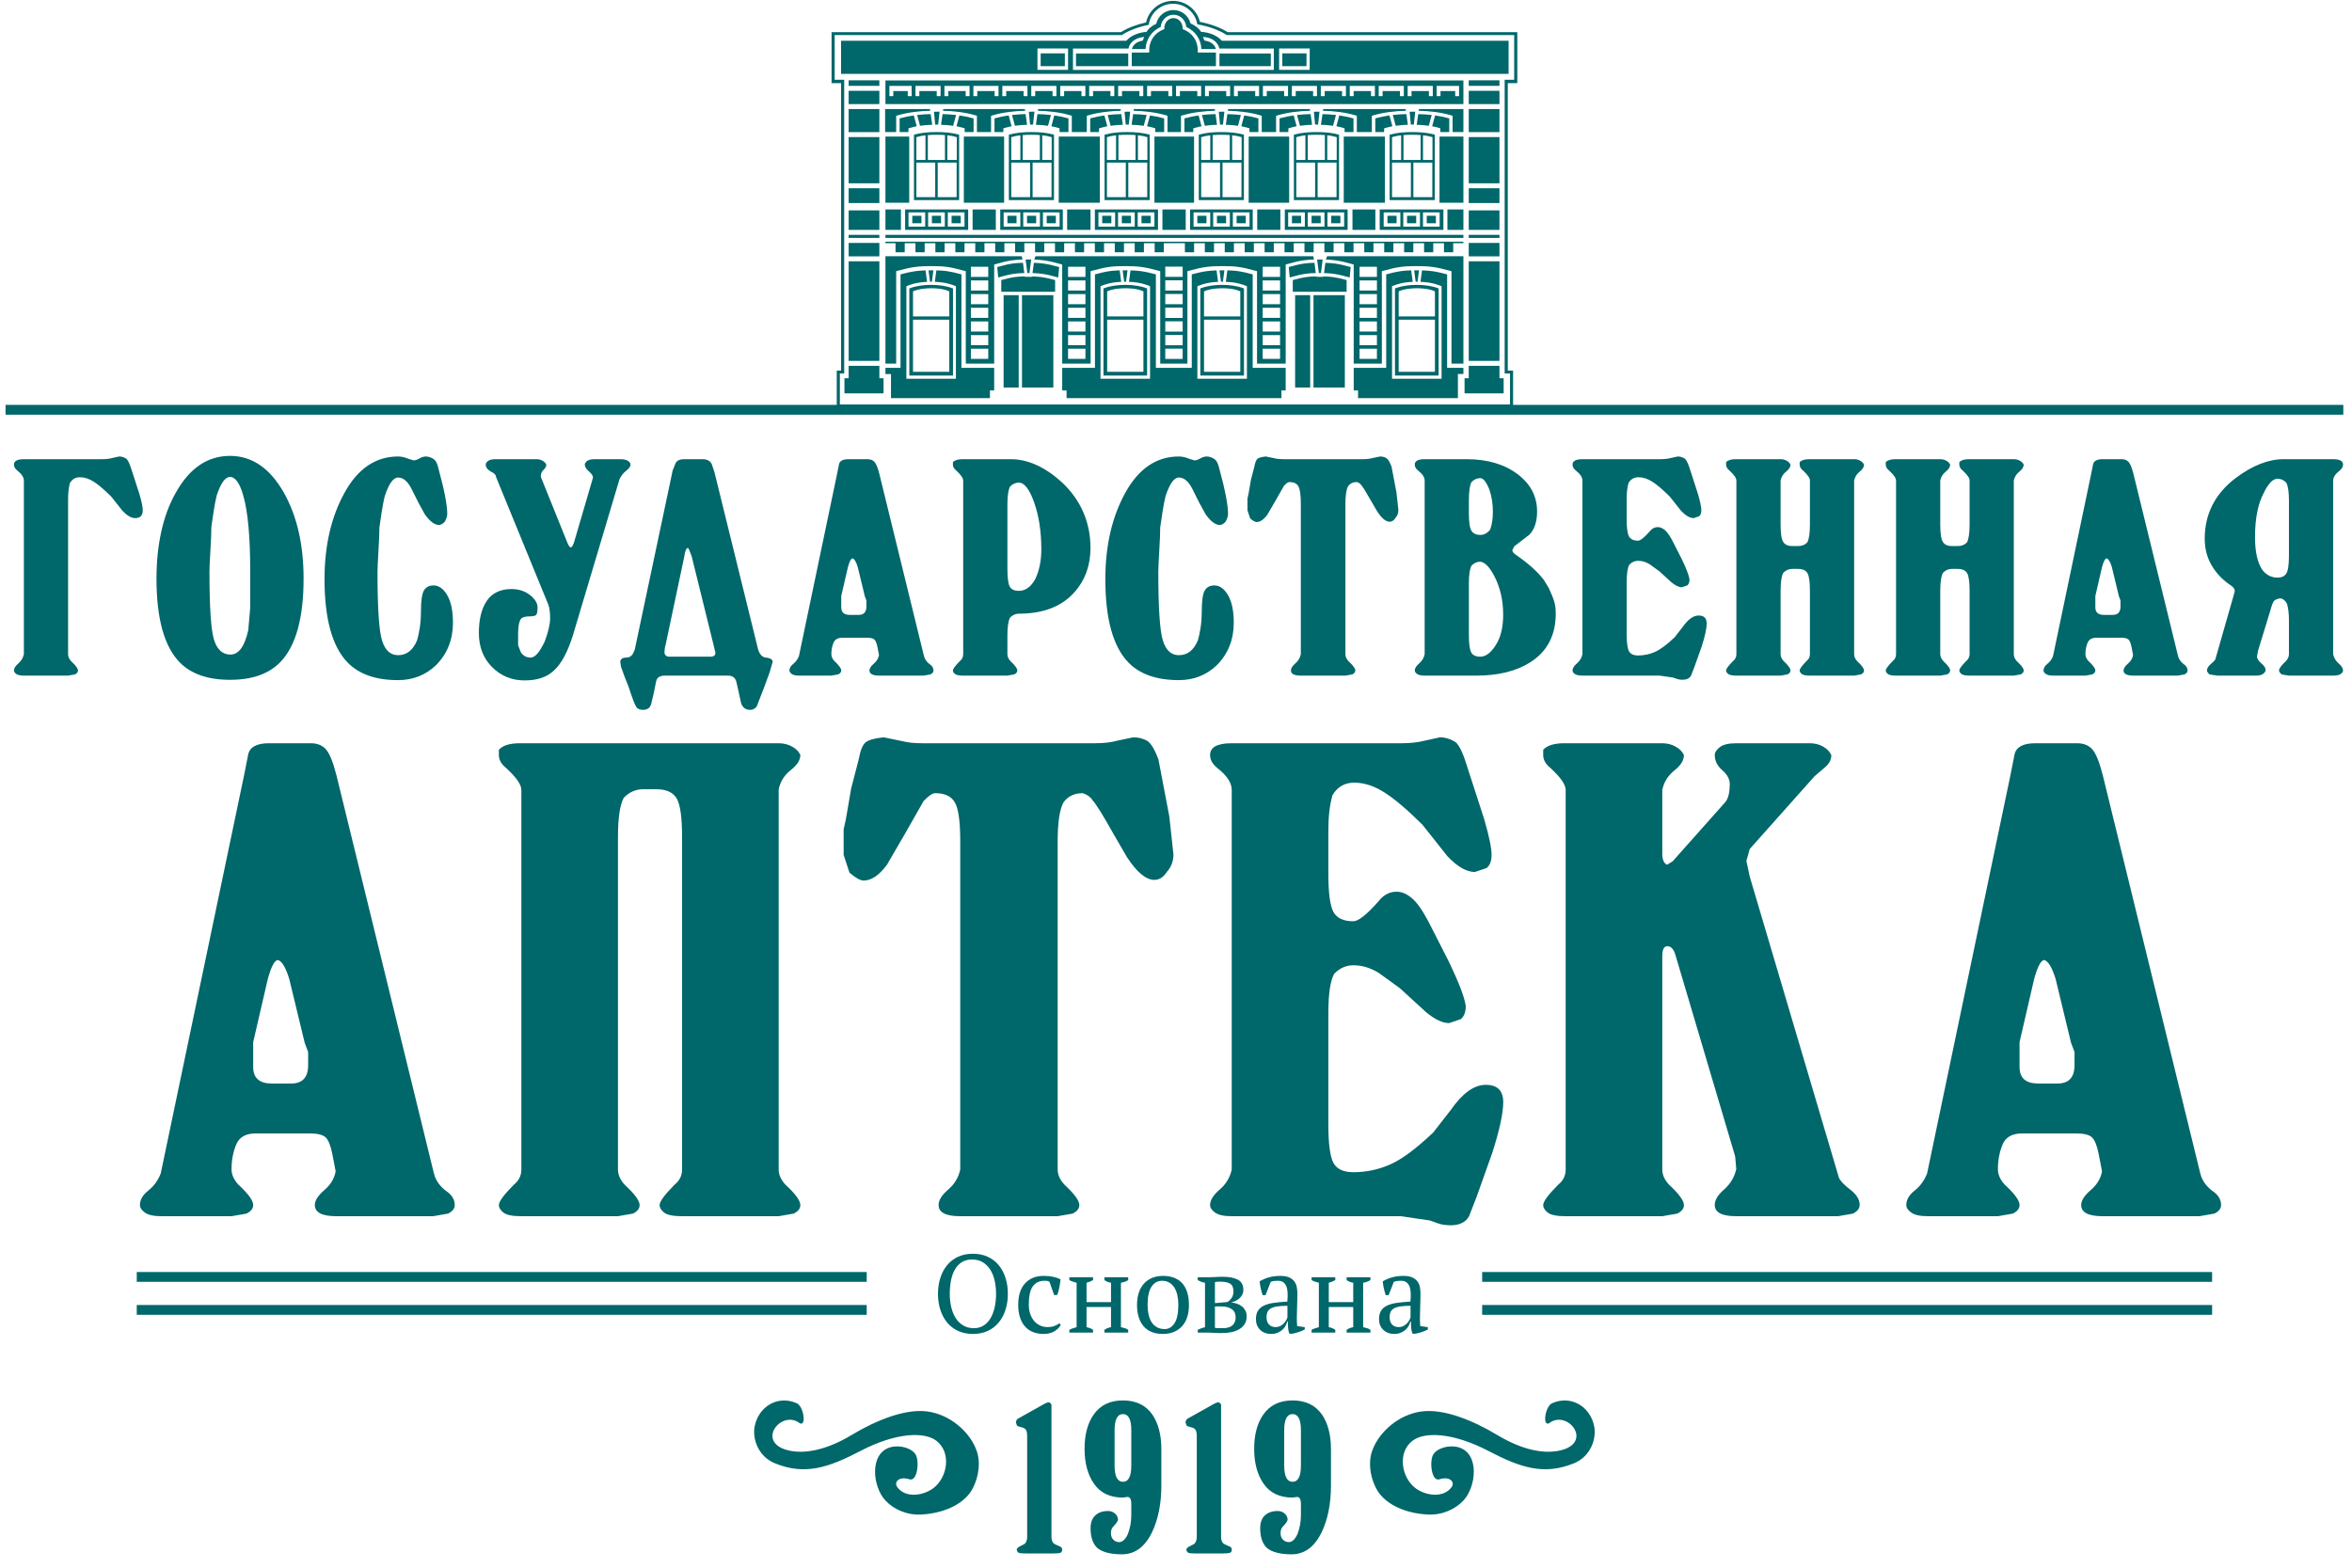
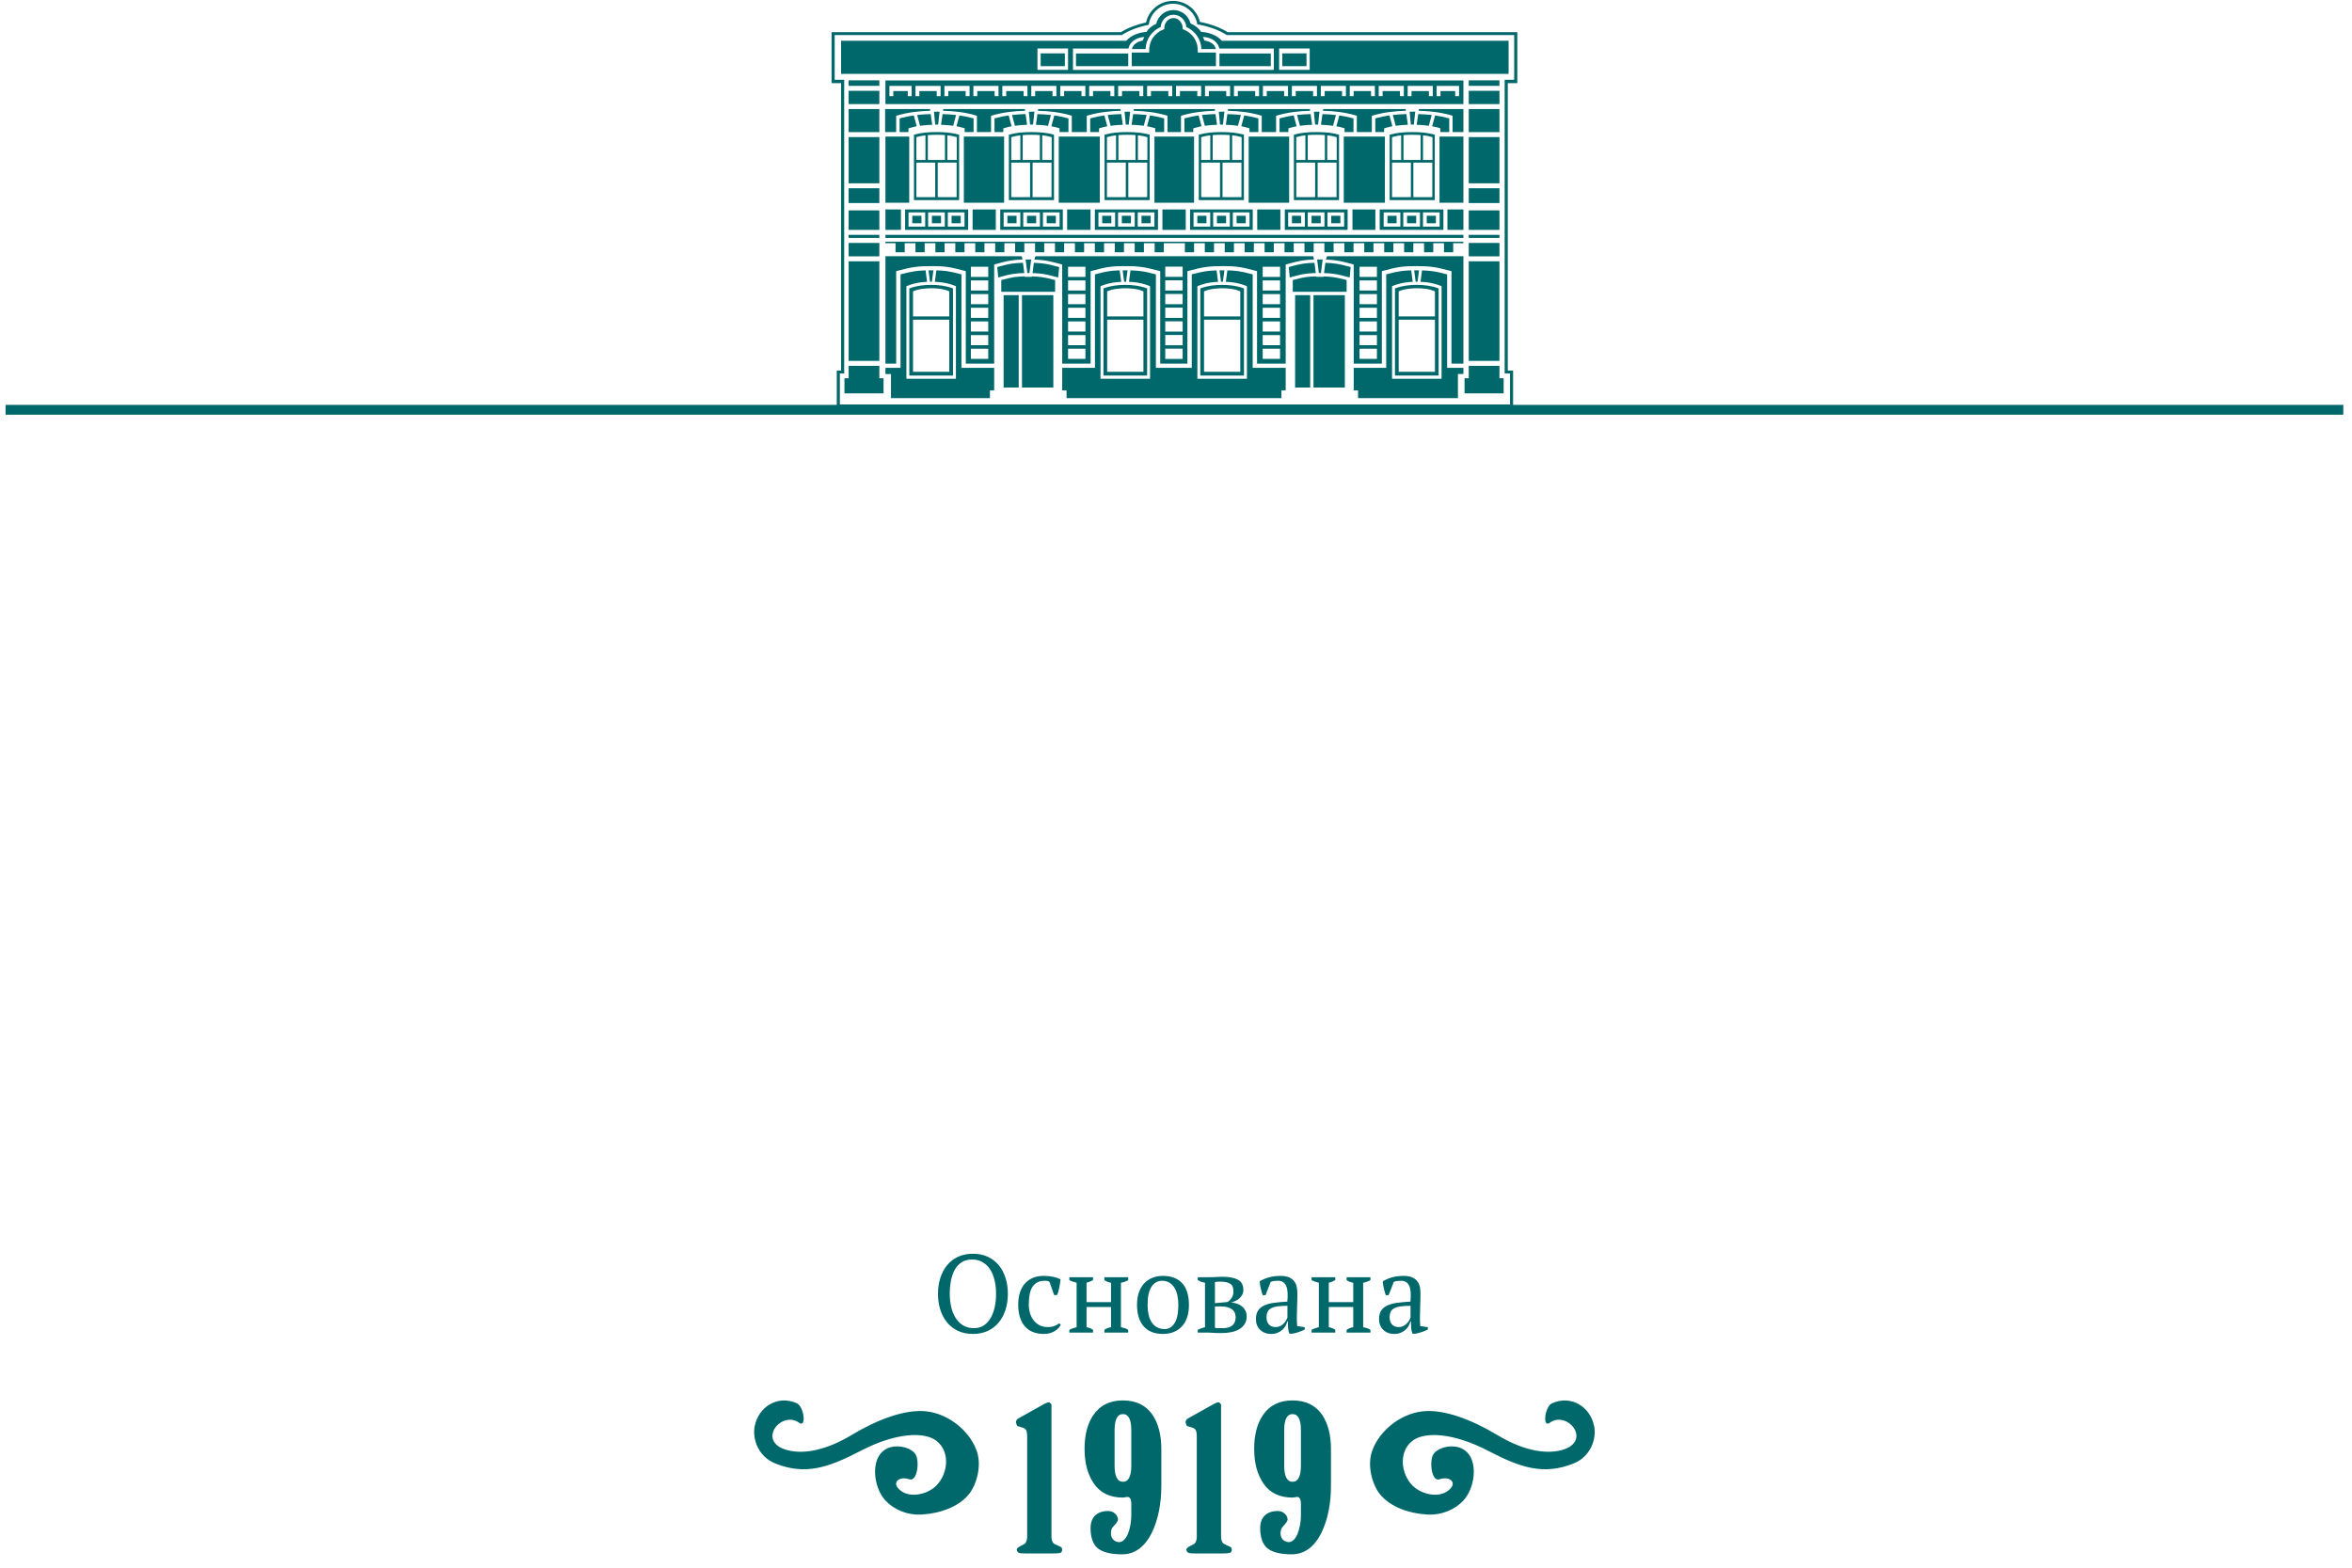
<svg xmlns="http://www.w3.org/2000/svg" width="165" height="110" viewBox="0 0 165 110" fill="none">
  <path fill-rule="evenodd" clip-rule="evenodd" d="M78.778 99.223C78.387 99.223 78.192 99.601 78.192 100.359V102.822C78.192 103.589 78.387 103.973 78.778 103.973C79.169 103.973 79.364 103.589 79.364 102.822V100.359C79.364 99.601 79.169 99.223 78.778 99.223ZM78.778 98.264C79.694 98.264 80.384 98.598 80.848 99.266C81.263 99.886 81.471 100.688 81.471 101.671V104.239C81.471 105.517 81.251 106.613 80.812 107.529C80.311 108.551 79.608 109.062 78.705 109.062C77.923 109.062 77.349 108.915 76.983 108.62C76.665 108.315 76.506 107.853 76.506 107.233C76.506 106.839 76.616 106.539 76.836 106.333C77.056 106.127 77.355 106.023 77.734 106.023C77.929 106.023 78.094 106.085 78.228 106.208C78.363 106.331 78.43 106.471 78.43 106.628C78.43 106.717 78.32 106.879 78.1 107.115C77.99 107.223 77.935 107.376 77.935 107.572C77.935 107.76 77.987 107.909 78.091 108.022C78.195 108.136 78.332 108.197 78.503 108.207C78.747 108.207 78.955 108.015 79.126 107.632C79.285 107.218 79.364 106.781 79.364 106.319V105.522C79.364 105.197 79.273 105.035 79.089 105.035L78.778 105.08C77.874 105.08 77.2 104.759 76.754 104.12C76.308 103.481 76.085 102.664 76.085 101.671C76.085 100.678 76.293 99.881 76.708 99.282C77.172 98.603 77.862 98.264 78.778 98.264ZM71.381 99.562L73.301 98.485C73.411 98.426 73.515 98.396 73.616 98.396C73.689 98.455 73.738 98.504 73.763 98.544V99.488V107.838C73.763 108.015 73.805 108.157 73.891 108.266C73.927 108.315 74.025 108.372 74.184 108.435C74.343 108.499 74.437 108.548 74.468 108.583C74.499 108.617 74.514 108.669 74.514 108.738C74.514 108.846 74.474 108.917 74.394 108.952C74.315 108.986 74.105 109.003 73.763 109.003H72.059C71.753 109.003 71.561 108.989 71.482 108.959C71.402 108.93 71.35 108.856 71.326 108.738C71.326 108.649 71.421 108.561 71.61 108.472C71.799 108.384 71.906 108.32 71.93 108.28C72.016 108.162 72.059 108.015 72.059 107.838V100.801C72.059 100.565 72.028 100.405 71.967 100.321C71.906 100.238 71.808 100.181 71.674 100.152L71.381 100.064C71.344 100.034 71.307 99.95 71.271 99.812C71.271 99.724 71.307 99.641 71.381 99.562V99.562ZM62.453 101.554C63.107 101.362 63.972 101.604 64.24 102.071C64.513 102.545 64.358 103.986 63.794 103.797C63.107 103.567 62.66 103.973 62.962 104.369C63.549 105.139 64.786 104.948 65.493 104.409C66.462 103.669 66.768 101.922 65.69 101.094C64.851 100.45 62.861 100.508 60.377 101.802C58.08 103 56.466 103.524 54.374 102.68C53.192 102.202 52.778 100.969 52.938 100.105C53.194 98.724 54.542 97.854 55.903 98.465C56.377 98.678 56.586 100.084 56.117 99.871C54.846 98.87 53.011 101.148 55.222 101.748C56.459 102.083 58.072 101.696 59.723 100.701C61.51 99.625 63.523 98.836 65.054 99.038C66.652 99.249 67.985 100.457 68.458 101.649C68.937 102.732 68.517 104.168 67.978 104.838C67.629 105.271 67.118 105.628 66.496 105.878C65.956 106.095 65.331 106.232 64.653 106.27C63.561 106.33 62.653 105.865 62.114 105.284C61.206 104.307 60.974 101.986 62.453 101.554ZM90.677 98.264C91.594 98.264 92.283 98.598 92.748 99.266C93.163 99.886 93.371 100.688 93.371 101.671V104.239C93.371 105.517 93.151 106.613 92.711 107.529C92.21 108.551 91.508 109.062 90.604 109.062C89.823 109.062 89.249 108.915 88.882 108.62C88.564 108.315 88.406 107.853 88.406 107.233C88.406 106.839 88.515 106.539 88.735 106.333C88.956 106.127 89.255 106.023 89.633 106.023C89.829 106.023 89.993 106.085 90.128 106.208C90.262 106.331 90.329 106.471 90.329 106.628C90.329 106.717 90.219 106.879 90 107.115C89.89 107.223 89.835 107.376 89.835 107.572C89.835 107.76 89.887 107.909 89.99 108.022C90.094 108.136 90.232 108.197 90.403 108.207C90.647 108.207 90.855 108.015 91.026 107.632C91.184 107.218 91.264 106.781 91.264 106.319V105.522C91.264 105.197 91.172 105.035 90.989 105.035L90.677 105.08C89.774 105.08 89.099 104.759 88.653 104.12C88.207 103.481 87.984 102.664 87.984 101.671C87.984 100.678 88.192 99.881 88.607 99.282C89.072 98.603 89.761 98.264 90.677 98.264V98.264ZM90.677 99.223C90.287 99.223 90.091 99.601 90.091 100.359V102.822C90.091 103.589 90.287 103.973 90.677 103.973C91.068 103.973 91.264 103.589 91.264 102.822V100.359C91.264 99.601 91.068 99.223 90.677 99.223ZM83.28 99.562L85.201 98.485C85.311 98.426 85.415 98.396 85.515 98.396C85.589 98.455 85.638 98.504 85.662 98.544V99.488V107.838C85.662 108.015 85.705 108.157 85.79 108.266C85.827 108.315 85.925 108.372 86.084 108.435C86.242 108.499 86.337 108.548 86.367 108.583C86.398 108.617 86.413 108.669 86.413 108.738C86.413 108.846 86.374 108.917 86.294 108.952C86.215 108.986 86.004 109.003 85.662 109.003H83.958C83.653 109.003 83.46 108.989 83.381 108.959C83.302 108.93 83.25 108.856 83.225 108.738C83.225 108.649 83.32 108.561 83.509 108.472C83.699 108.384 83.806 108.32 83.83 108.28C83.916 108.162 83.958 108.015 83.958 107.838V100.801C83.958 100.565 83.928 100.405 83.867 100.321C83.806 100.238 83.708 100.181 83.574 100.152L83.28 100.064C83.244 100.034 83.207 99.95 83.171 99.812C83.171 99.724 83.207 99.641 83.28 99.562V99.562ZM102.327 101.554C101.674 101.362 100.808 101.604 100.54 102.071C100.268 102.545 100.422 103.986 100.986 103.797C101.673 103.567 102.12 103.973 101.818 104.369C101.231 105.139 99.994 104.948 99.287 104.409C98.319 103.669 98.013 101.922 99.09 101.094C99.928 100.45 101.919 100.508 104.403 101.802C106.7 103 108.314 103.524 110.406 102.68C111.588 102.202 112.002 100.969 111.842 100.105C111.586 98.724 110.238 97.854 108.877 98.465C108.403 98.678 108.194 100.084 108.663 99.871C109.934 98.87 111.769 101.148 109.558 101.748C108.321 102.083 106.708 101.696 105.057 100.701C103.27 99.625 101.258 98.836 99.727 99.038C98.128 99.249 96.796 100.457 96.322 101.649C95.843 102.732 96.263 104.168 96.803 104.838C97.152 105.271 97.662 105.628 98.285 105.878C98.824 106.095 99.449 106.232 100.127 106.27C101.219 106.33 102.127 105.865 102.666 105.284C103.574 104.307 103.807 101.986 102.327 101.554V101.554Z" fill="#00676A" />
  <path fill-rule="evenodd" clip-rule="evenodd" d="M98.752 6.029H99.024H100.243H100.515V6.388V6.747H100.243V6.388H99.024V6.747H98.752V6.388V6.029ZM96.721 6.029H96.993H98.211H98.483V6.388V6.747H98.211V6.388H96.993V6.747H96.721V6.388V6.029ZM94.69 6.029H94.962H96.18H96.452V6.388V6.747H96.18V6.388H94.962V6.747H94.69V6.388V6.029ZM92.659 6.029H92.931H94.149H94.421V6.388V6.747H94.149V6.388H92.931V6.747H92.659V6.388V6.029ZM90.628 6.029H90.9H92.118H92.39V6.388V6.747H92.118V6.388H90.9V6.747H90.628V6.388V6.029ZM88.597 6.029H88.868H90.087H90.359V6.388V6.747H90.087V6.388H88.868V6.747H88.597V6.388V6.029ZM86.566 6.029H86.838H88.056H88.328V6.388V6.747H88.056V6.388H86.838V6.747H86.566V6.388V6.029ZM84.535 6.029H84.806H86.025H86.296V6.388V6.747H86.025V6.388H84.806V6.747H84.535V6.388V6.029ZM82.503 6.029H82.775H83.994H84.265V6.388V6.747H83.994V6.388H82.775V6.747H82.503V6.388V6.029ZM80.472 6.029H80.744H81.963H82.234V6.388V6.747H81.963V6.388H80.744V6.747H80.472V6.388V6.029ZM78.441 6.029H78.713H79.932H80.203V6.388V6.747H79.932V6.388H78.713V6.747H78.441V6.388V6.029ZM76.41 6.029H76.682H77.9H78.172V6.388V6.747H77.9V6.388H76.682V6.747H76.41V6.388V6.029ZM74.379 6.029H74.651H75.869H76.141V6.388V6.747H75.869V6.388H74.651V6.747H74.379V6.388V6.029ZM72.348 6.029H72.62H73.838H74.11V6.388V6.747H73.838V6.388H72.62V6.747H72.348V6.388V6.029ZM70.317 6.029H70.589H71.807H72.079V6.388V6.747H71.807V6.388H70.589V6.747H70.317V6.388V6.029ZM68.286 6.029H68.558H69.776H70.048V6.388V6.747H69.776V6.388H68.558V6.747H68.286V6.388V6.029ZM66.254 6.029H66.526H67.745H68.017V6.388V6.747H67.745V6.388H66.526V6.747H66.254V6.388V6.029ZM64.224 6.029H64.496H65.714H65.986V6.388V6.747H65.714V6.388H64.496V6.747H64.224V6.388V6.029ZM62.395 6.029H62.667H63.683H63.955V6.388V6.747H63.683V6.388H62.667V6.747H62.395V6.388V6.029ZM100.784 6.029H101.055H102.087H102.358V6.388V6.747H102.087V6.388H101.055V6.747H100.784V6.388V6.029ZM61.693 26.54H61.983V27.601H59.241V26.54H59.531H59.534V25.67H61.69V26.54H61.693ZM59.534 25.32V18.334H61.69V25.32H59.534ZM59.534 17.988V17.046H61.69V17.988H59.534ZM59.534 16.693V16.477H61.69V16.693H59.534ZM61.69 16.129H59.534V14.76H61.69V16.129ZM59.534 12.862V9.619H61.69V12.862H59.534ZM61.69 14.247H59.534V13.208H61.69V14.247ZM59.534 9.27V7.652H61.69V9.27H59.534ZM59.534 7.303V6.371H61.69V7.303H59.534ZM74.703 3.743H73.005V4.641H74.703V3.743ZM74.927 3.401H72.781V4.903H74.927V3.401V3.401ZM79.15 3.754H75.484V4.64H79.15V3.754ZM85.548 3.754V4.64H89.15V3.754H85.548ZM85.302 3.688H84.029L84.021 3.401C84 3.113 83.907 2.858 83.761 2.643C83.588 2.39 83.338 2.194 83.043 2.073L82.966 2.043L82.966 1.967C82.965 1.771 82.89 1.594 82.769 1.467L82.77 1.466C82.654 1.345 82.496 1.269 82.323 1.269C82.15 1.269 81.992 1.345 81.877 1.467C81.757 1.594 81.681 1.77 81.68 1.967L81.68 2.043L81.604 2.073C81.308 2.194 81.058 2.39 80.885 2.643C80.75 2.841 80.661 3.075 80.631 3.336C80.629 3.358 80.627 3.38 80.625 3.401L80.623 3.688H79.396V4.64H85.302V3.688V3.688ZM80.161 2.853C79.965 2.882 79.792 2.953 79.659 3.057C79.531 3.156 79.441 3.287 79.409 3.44H80.365C80.38 3.091 80.489 2.779 80.666 2.52C80.852 2.247 81.115 2.032 81.426 1.89C81.444 1.666 81.539 1.464 81.682 1.313C81.845 1.141 82.072 1.034 82.323 1.034C82.575 1.034 82.802 1.141 82.965 1.313H82.965C83.108 1.464 83.202 1.666 83.221 1.891C83.532 2.032 83.794 2.247 83.981 2.52C84.158 2.78 84.266 3.091 84.282 3.44H85.295C85.262 3.287 85.173 3.156 85.044 3.057C84.902 2.946 84.712 2.872 84.499 2.847C84.452 2.728 84.424 2.666 84.389 2.591C84.675 2.602 84.966 2.684 85.194 2.861C85.373 3 85.497 3.186 85.538 3.405H89.362V4.905H75.272V3.405H79.166C79.207 3.186 79.33 3 79.509 2.861C79.708 2.706 79.977 2.611 80.273 2.593C80.232 2.686 80.171 2.831 80.161 2.853V2.853ZM91.655 3.743H89.957V4.641H91.655V3.743ZM91.879 3.401H89.733V4.903H91.879V3.401V3.401ZM105.195 26.54H105.486V27.601H102.743V26.54H103.034H103.037V25.67H105.192V26.54H105.195V26.54ZM103.037 25.32V18.334H105.192V25.32H103.037ZM103.037 17.988V17.046H105.192V17.988H103.037ZM103.037 16.693V16.477H105.192V16.693H103.037ZM105.192 16.129H103.037V14.76H105.192V16.129ZM103.037 12.862V9.619H105.192V12.862H103.037ZM105.192 14.247H103.037V13.208H105.192V14.247ZM103.037 9.27V7.652H105.192V9.27H103.037ZM103.037 7.303V6.371H105.192V7.303H103.037ZM104.114 5.636H105.192V6.025H103.037V5.636H104.114ZM59.003 2.859H79.013C79.313 2.519 79.829 2.281 80.429 2.238C80.569 2.008 80.809 1.81 81.116 1.665C81.243 1.115 81.734 0.704 82.32 0.704C82.897 0.704 83.381 1.102 83.517 1.639C83.85 1.786 84.111 1.993 84.26 2.236C84.876 2.27 85.409 2.511 85.716 2.859H105.833V5.184H82.418H59.003V2.859V2.859ZM60.612 5.636H61.69V6.025H59.534V5.636H60.612ZM96.512 9.266H96.481V8.306C96.821 8.211 97.15 8.145 97.475 8.098L97.68 8.859C97.622 8.87 97.563 8.883 97.503 8.896C97.403 8.919 97.3 8.946 97.192 8.977L97.099 9.012V9.266H96.512ZM64.924 9.496C64.698 9.521 64.541 9.549 64.286 9.624V11.223H64.924V9.496V9.496ZM66.292 9.478C66.096 9.462 65.901 9.457 65.702 9.457C65.496 9.457 65.294 9.462 65.091 9.479V11.223H65.702H66.292V9.478ZM67.123 9.624C66.86 9.547 66.699 9.52 66.459 9.494V11.223H67.123V9.624ZM67.111 11.411H65.784V13.832H67.111V11.411ZM65.608 11.411H64.286V13.832H65.608V11.411ZM63.111 8.306V9.266H63.73V9.012L63.823 8.977C63.93 8.946 64.034 8.919 64.134 8.896C64.194 8.883 64.253 8.87 64.311 8.859L64.106 8.098C63.781 8.145 63.452 8.211 63.111 8.306ZM66.123 8.006L66.017 8.757C66.221 8.762 66.424 8.775 66.63 8.798C66.708 8.806 66.787 8.817 66.866 8.829L67.071 8.069C66.756 8.034 66.44 8.014 66.123 8.006ZM65.397 8.756L65.291 8.005C64.974 8.013 64.656 8.032 64.34 8.068L64.545 8.828C64.621 8.816 64.698 8.806 64.774 8.798C64.983 8.774 65.189 8.762 65.397 8.756V8.756ZM65.913 7.834L65.522 7.842L65.606 8.744L65.816 8.743L65.913 7.834ZM68.3 8.308C67.959 8.213 67.63 8.146 67.305 8.099L67.1 8.859C67.158 8.87 67.217 8.883 67.277 8.896C67.379 8.919 67.483 8.946 67.589 8.977L67.674 9.002V9.266H68.3V8.308V8.308ZM71.581 9.496C71.354 9.521 71.198 9.549 70.942 9.624V11.223H71.581V9.496V9.496ZM72.948 9.478C72.752 9.462 72.557 9.457 72.358 9.457C72.152 9.457 71.95 9.462 71.747 9.479V11.223H72.358H72.948V9.478ZM73.779 9.624C73.516 9.547 73.355 9.52 73.115 9.494V11.223H73.779V9.624ZM73.768 11.411H72.44V13.832H73.768V11.411ZM72.264 11.411H70.942V13.832H72.264V11.411ZM69.767 8.306V9.266H70.386V9.012L70.479 8.977C70.586 8.946 70.69 8.919 70.79 8.896C70.85 8.883 70.909 8.87 70.967 8.859L70.762 8.098C70.437 8.145 70.108 8.211 69.767 8.306V8.306ZM72.779 8.006L72.674 8.757C72.877 8.762 73.08 8.775 73.286 8.798C73.364 8.806 73.443 8.817 73.522 8.829L73.727 8.069C73.412 8.034 73.096 8.014 72.779 8.006ZM72.053 8.756L71.948 8.005C71.63 8.013 71.312 8.032 70.996 8.068L71.201 8.828C71.278 8.816 71.354 8.806 71.43 8.798C71.639 8.774 71.846 8.762 72.053 8.756V8.756ZM72.569 7.834L72.178 7.842L72.262 8.744L72.472 8.743L72.569 7.834ZM74.956 8.308C74.615 8.213 74.286 8.146 73.961 8.099L73.757 8.859C73.814 8.87 73.873 8.883 73.933 8.896C74.035 8.919 74.139 8.946 74.245 8.977L74.33 9.002V9.266H74.956V8.308V8.308ZM73.941 9.449C73.681 9.378 73.431 9.334 73.184 9.306C72.911 9.276 72.638 9.267 72.358 9.267C72.077 9.267 71.805 9.276 71.532 9.306C71.284 9.334 71.035 9.378 70.775 9.449V14.039H72.358H73.941V9.449ZM78.294 9.496C78.068 9.521 77.912 9.549 77.656 9.624V11.223H78.294V9.496V9.496ZM79.662 9.478C79.466 9.462 79.271 9.457 79.072 9.457C78.866 9.457 78.664 9.462 78.461 9.479V11.223H79.072H79.662V9.478ZM80.493 9.624C80.229 9.547 80.069 9.52 79.829 9.494V11.223H80.493V9.624ZM80.481 11.411H79.154V13.832H80.481V11.411ZM78.978 11.411H77.656V13.832H78.978V11.411ZM76.481 8.306V9.266H77.1V9.012L77.193 8.977C77.3 8.946 77.404 8.919 77.504 8.896C77.564 8.883 77.623 8.87 77.681 8.859L77.476 8.098C77.151 8.145 76.822 8.211 76.481 8.306V8.306ZM79.493 8.006L79.387 8.757C79.591 8.762 79.794 8.775 80 8.798C80.078 8.806 80.157 8.817 80.236 8.829L80.441 8.069C80.126 8.034 79.809 8.014 79.493 8.006ZM78.767 8.756L78.661 8.005C78.344 8.013 78.026 8.032 77.71 8.068L77.915 8.828C77.992 8.816 78.068 8.806 78.144 8.798C78.353 8.774 78.56 8.762 78.767 8.756V8.756ZM79.283 7.834L78.892 7.842L78.976 8.744L79.186 8.743L79.283 7.834ZM81.67 8.308C81.329 8.213 81 8.146 80.675 8.099L80.47 8.859C80.528 8.87 80.587 8.883 80.647 8.896C80.749 8.919 80.853 8.946 80.959 8.977L81.044 9.002V9.266H81.67V8.308V8.308ZM80.655 9.449C80.395 9.378 80.145 9.334 79.898 9.306C79.625 9.276 79.352 9.267 79.072 9.267C78.791 9.267 78.519 9.276 78.246 9.306C77.998 9.334 77.749 9.378 77.489 9.449V14.039H79.072H80.655V9.449ZM84.905 9.496C84.678 9.521 84.522 9.549 84.266 9.624V11.223H84.905V9.496V9.496ZM86.272 9.478C86.076 9.462 85.882 9.457 85.682 9.457C85.476 9.457 85.274 9.462 85.072 9.479V11.223H85.682H86.272V9.478ZM87.104 9.624C86.84 9.547 86.679 9.52 86.439 9.494V11.223H87.104V9.624ZM87.092 11.411H85.764V13.832H87.092V11.411ZM85.589 11.411H84.266V13.832H85.589V11.411ZM83.092 8.306V9.266H83.71V9.012L83.803 8.977C83.911 8.946 84.014 8.919 84.115 8.896C84.174 8.883 84.233 8.87 84.291 8.859L84.086 8.098C83.761 8.145 83.432 8.211 83.092 8.306V8.306ZM86.103 8.006L85.998 8.757C86.202 8.762 86.405 8.775 86.61 8.798C86.689 8.806 86.767 8.817 86.847 8.829L87.052 8.069C86.736 8.034 86.42 8.014 86.103 8.006ZM85.377 8.756L85.272 8.005C84.954 8.013 84.637 8.032 84.32 8.068L84.525 8.828C84.602 8.816 84.678 8.806 84.754 8.798C84.963 8.774 85.17 8.762 85.377 8.756V8.756ZM85.893 7.834L85.503 7.842L85.587 8.744L85.796 8.743L85.893 7.834ZM88.28 8.308C87.94 8.213 87.61 8.146 87.286 8.099L87.081 8.859C87.139 8.87 87.198 8.883 87.258 8.896C87.359 8.919 87.463 8.946 87.569 8.977L87.654 9.002V9.266H88.28V8.308V8.308ZM87.265 9.449C87.006 9.378 86.756 9.334 86.508 9.306C86.235 9.276 85.963 9.267 85.682 9.267C85.402 9.267 85.129 9.276 84.856 9.306C84.609 9.334 84.359 9.378 84.099 9.449V14.039H85.682H87.265V9.449ZM98.294 9.496C98.067 9.521 97.911 9.549 97.655 9.624V11.223H98.294V9.496V9.496ZM99.661 9.478C99.465 9.462 99.27 9.457 99.071 9.457C98.865 9.457 98.663 9.462 98.46 9.479V11.223H99.071H99.661V9.478ZM100.493 9.624C100.229 9.547 100.068 9.52 99.828 9.494V11.223H100.493V9.624ZM100.481 11.411H99.153V13.832H100.481V11.411ZM98.977 11.411H97.655V13.832H98.977V11.411ZM99.492 8.006L99.386 8.757C99.591 8.762 99.793 8.775 99.999 8.798C100.077 8.806 100.156 8.817 100.235 8.829L100.44 8.069C100.125 8.034 99.809 8.014 99.492 8.006ZM98.766 8.756L98.66 8.005C98.343 8.013 98.025 8.032 97.709 8.068L97.914 8.828C97.991 8.816 98.067 8.806 98.143 8.798C98.352 8.774 98.558 8.762 98.766 8.756V8.756ZM99.282 7.834L98.891 7.842L98.975 8.744L99.185 8.743L99.282 7.834V7.834ZM100.654 9.449C100.395 9.378 100.145 9.334 99.897 9.306C99.624 9.276 99.352 9.267 99.071 9.267C98.79 9.267 98.518 9.276 98.245 9.306C97.997 9.334 97.748 9.378 97.488 9.449V14.039H99.071H100.654V9.449V9.449ZM91.576 9.496C91.349 9.521 91.193 9.549 90.937 9.624V11.223H91.576V9.496V9.496ZM92.944 9.478C92.748 9.462 92.553 9.457 92.354 9.457C92.147 9.457 91.946 9.462 91.743 9.479V11.223H92.354H92.944V9.478ZM93.775 9.624C93.511 9.547 93.351 9.52 93.111 9.494V11.223H93.775V9.624ZM93.763 11.411H92.436V13.832H93.763V11.411ZM92.26 11.411H90.938V13.832H92.26V11.411ZM89.763 8.306V9.266H90.382V9.012L90.475 8.977C90.582 8.946 90.686 8.919 90.786 8.896C90.846 8.883 90.905 8.87 90.963 8.859L90.758 8.098C90.433 8.145 90.104 8.211 89.763 8.306ZM92.775 8.006L92.669 8.757C92.873 8.762 93.076 8.775 93.282 8.798C93.36 8.806 93.439 8.817 93.518 8.829L93.723 8.069C93.408 8.034 93.092 8.014 92.775 8.006ZM92.049 8.756L91.943 8.005C91.626 8.013 91.308 8.032 90.992 8.068L91.197 8.828C91.273 8.816 91.35 8.806 91.426 8.798C91.635 8.774 91.841 8.762 92.049 8.756ZM92.565 7.834L92.174 7.842L92.258 8.744L92.468 8.743L92.565 7.834ZM94.952 8.308C94.611 8.213 94.282 8.146 93.957 8.099L93.752 8.859C93.81 8.87 93.869 8.883 93.929 8.896C94.031 8.919 94.135 8.946 94.241 8.977L94.326 9.002V9.266H94.952V8.308V8.308ZM93.937 9.449C93.677 9.378 93.427 9.334 93.18 9.306C92.907 9.276 92.634 9.267 92.354 9.267C92.073 9.267 91.8 9.276 91.528 9.306C91.28 9.334 91.03 9.378 90.77 9.449V14.039H92.354H93.937V9.449V9.449ZM101.669 9.266H101.208H101.043V9.002L100.958 8.977C100.852 8.946 100.748 8.919 100.646 8.896C100.586 8.883 100.527 8.87 100.469 8.859L100.675 8.099C100.999 8.146 101.329 8.213 101.669 8.308V9.266V9.266ZM99.542 7.653H102.662V9.266H101.903V8.121L101.819 8.096C101.053 7.874 100.307 7.792 99.526 7.771L99.542 7.653V7.653ZM92.825 7.653H98.611L98.627 7.771C97.851 7.793 97.082 7.878 96.331 8.096L96.239 8.131V9.266H95.186V8.121L95.102 8.096C94.336 7.874 93.59 7.792 92.809 7.771L92.825 7.653V7.653ZM86.153 7.653H91.894L91.91 7.771C91.133 7.793 90.365 7.878 89.614 8.096L89.521 8.131V9.266H88.515V8.121L88.43 8.096C87.664 7.874 86.918 7.792 86.137 7.771L86.153 7.653V7.653ZM79.543 7.653H82.378H85.222L85.239 7.771C84.462 7.793 83.693 7.878 82.942 8.096L82.85 8.131V9.266H81.904V8.121L81.82 8.096C81.054 7.874 80.308 7.792 79.527 7.771L79.543 7.653V7.653ZM72.829 7.653H78.612L78.628 7.771C77.851 7.793 77.083 7.878 76.332 8.096L76.24 8.131V9.266H75.19V8.121L75.106 8.096C74.34 7.874 73.594 7.792 72.813 7.771L72.829 7.653V7.653ZM66.173 7.653H71.898L71.915 7.771C71.138 7.793 70.369 7.878 69.618 8.096L69.526 8.131V9.266H68.534V8.121L68.449 8.096C67.684 7.874 66.938 7.792 66.157 7.771L66.173 7.653V7.653ZM62.87 9.266H62.094V7.653H65.242L65.258 7.771C64.481 7.793 63.712 7.878 62.962 8.096L62.87 8.131V9.266V9.266ZM63.204 16.129H62.116V14.697H63.204V16.129ZM67.92 16.129H63.497V14.697H67.92V16.129ZM69.86 16.129H68.231V14.697H69.86V16.129ZM74.559 16.129H70.17V14.697H74.559V16.129ZM76.504 16.129H74.864V14.697H76.504V16.129ZM81.237 16.129H76.809V14.697H81.237V16.129ZM83.183 16.129H82.389H81.548V14.697H82.347H83.183V16.129V16.129ZM87.883 16.129H83.487V14.697H87.883V16.129ZM89.822 16.129H88.199V14.697H89.822V16.129ZM94.54 16.129H90.133V14.697H94.54V16.129ZM96.486 16.129H94.88V14.697H96.486V16.129ZM101.259 16.129H96.791V14.697H101.259V16.129ZM102.662 14.697V16.129H101.541V14.697H102.662ZM100.986 14.225V9.581H102.662V14.225H100.986ZM94.269 14.225V9.581H97.155V14.225H94.269ZM87.598 14.225V9.581H90.438V14.225H87.598ZM80.988 14.225V9.581H82.389H83.767V14.225H82.347H80.988ZM74.274 14.225V9.581H77.156V14.225H74.274ZM67.617 14.225V9.581H70.442V14.225H67.617ZM62.116 9.581H63.786V14.225H62.116V9.581ZM64.641 15.142H64V15.665H64.641V15.142ZM66.017 15.142H65.376V15.665H66.017V15.142ZM67.397 15.142H66.757V15.665H67.397V15.142ZM74.07 15.142H73.43V15.665H74.07V15.142ZM73.212 14.904H74.288H74.335V14.951V15.855V15.902H74.288H73.212H73.165V15.855V14.951V14.904H73.212ZM66.539 14.904H67.615H67.662V14.951V15.855V15.902H67.615H66.539H66.492V15.855V14.951V14.904H66.539ZM65.158 14.904H66.235H66.282V14.951V15.855V15.902H66.235H65.158H65.111V15.855V14.951V14.904H65.158ZM72.69 15.142H72.049V15.665H72.69V15.142ZM71.831 14.904H72.908H72.955V14.951V15.855V15.902H72.908H71.831H71.784V15.855V14.951V14.904H71.831ZM71.314 15.142H70.673V15.665H71.314V15.142ZM70.455 14.904H71.532H71.579V14.951V15.855V15.902H71.532H70.455H70.408V15.855V14.951V14.904H70.455ZM80.721 15.142H80.08V15.665H80.721V15.142ZM79.862 14.904H80.939H80.986V14.951V15.855V15.902H80.939H79.862H79.815V15.855V14.951V14.904H79.862ZM79.34 15.142H78.7V15.665H79.34V15.142ZM78.481 14.904H79.558H79.605V14.951V15.855V15.902H79.558H78.481H78.435V15.855V14.951V14.904H78.481ZM77.964 15.142H77.323V15.665H77.964V15.142ZM77.105 14.904H78.182H78.229V14.951V15.855V15.902H78.182H77.105H77.058V15.855V14.951V14.904H77.105ZM87.394 15.142H86.753V15.665H87.394V15.142ZM86.535 14.904H87.612H87.659V14.951V15.855V15.902H87.612H86.535H86.488V15.855V14.951V14.904H86.535ZM86.013 15.142H85.373V15.665H86.013V15.142ZM85.155 14.904H86.231H86.278V14.951V15.855V15.902H86.231H85.155H85.108V15.855V14.951V14.904H85.155ZM84.637 15.142H83.996V15.665H84.637V15.142ZM83.778 14.904H84.855H84.902V14.951V15.855V15.902H84.855H83.778H83.731V15.855V14.951V14.904H83.778ZM94.031 15.142H93.391V15.665H94.031V15.142ZM93.172 14.904H94.249H94.296V14.951V15.855V15.902H94.249H93.172H93.125V15.855V14.951V14.904H93.172ZM92.65 15.142H92.01V15.665H92.65V15.142ZM91.792 14.904H92.868H92.915V14.951V15.855V15.902H92.868H91.792H91.745V15.855V14.951V14.904H91.792ZM91.274 15.142H90.634V15.665H91.274V15.142ZM90.415 14.904H91.492H91.539V14.951V15.855V15.902H91.492H90.415H90.368V15.855V14.951V14.904H90.415ZM100.731 15.142H100.091V15.665H100.731V15.142ZM99.873 14.904H100.949H100.996V14.951V15.855V15.902H100.949H99.873H99.826V15.855V14.951V14.904H99.873ZM99.35 15.142H98.71V15.665H99.35V15.142ZM98.492 14.904H99.569H99.616V14.951V15.855V15.902H99.569H98.492H98.445V15.855V14.951V14.904H98.492ZM97.975 15.142H97.334V15.665H97.975V15.142ZM97.116 14.904H98.192H98.239V14.951V15.855V15.902H98.192H97.116H97.069V15.855V14.951V14.904H97.116ZM63.782 14.904H64.859H64.905V14.951V15.855V15.902H64.859H63.782H63.735V15.855V14.951V14.904H63.782ZM62.116 16.476H82.389H102.662V16.695H82.389H62.116V16.476V16.476ZM62.116 17.065H62.188H62.706H62.824V17.182V17.7H63.469V17.182V17.065H63.587H64.105H64.222V17.182V17.7H64.868V17.182V17.065H64.985H65.503H65.62V17.182V17.7H66.266V17.182V17.065H66.383H66.901H67.019V17.182V17.7H67.664V17.182V17.065H67.781H68.299H68.417V17.182V17.7H69.062V17.182V17.065H69.18H69.698H69.816V17.182V17.7H70.46V17.182V17.065H70.578H71.096H71.213V17.182V17.7H71.859V17.182V17.065H71.976H72.494H72.612V17.182V17.7H73.257V17.182V17.065H73.375H73.893H74.01V17.182V17.7H74.655V17.182V17.065H74.773H75.291H75.409V17.182V17.7H76.054V17.182V17.065H76.171H76.689H76.807V17.182V17.7H77.452V17.182V17.065H77.569H78.087H78.205V17.182V17.7H78.85V17.182V17.065H78.968H79.486H79.603V17.182V17.7H80.249V17.182V17.065H80.366H80.884H81.002V17.182V17.7H81.647V17.182V17.065H81.764H82.282H82.369H82.4H82.487H83.005H83.123V17.182V17.7H83.768V17.182V17.065H83.885H84.403H84.521V17.182V17.7H85.166V17.182V17.065H85.284H85.802H85.919V17.182V17.7H86.564V17.182V17.065H86.682H87.2H87.318V17.182V17.7H87.963V17.182V17.065H88.081H88.598H88.716V17.182V17.7H89.361V17.182V17.065H89.479H89.997H90.114V17.182V17.7H90.759V17.182V17.065H90.877H91.395H91.512V17.182V17.7H92.158V17.182V17.065H92.275H92.793H92.911V17.182V17.7H93.556V17.182V17.065H93.673H94.191H94.309V17.182V17.7H94.954V17.182V17.065H95.072H95.59H95.707V17.182V17.7H96.352V17.182V17.065H96.47H96.988H97.106V17.182V17.7H97.751V17.182V17.065H97.869H98.386H98.504V17.182V17.7H99.149V17.182V17.065H99.267H99.785H99.903V17.182V17.7H100.547V17.182V17.065H100.665H101.183H101.3V17.182V17.7H101.946V17.182V17.065H102.063H102.581H102.662V16.956H102.581H102.063H101.183H100.665H99.785H99.267H98.386H97.869H96.988H96.47H95.59H95.072H94.191H93.673H92.793H92.275H91.395H90.877H89.997H89.479H88.598H88.081H87.2H86.682H85.802H85.284H84.403H83.885H83.005H82.487H82.385H82.282H81.764H80.884H80.366H79.486H78.968H78.087H77.569H76.689H76.171H75.291H74.773H73.893H73.375H72.494H71.976H71.096H70.578H69.698H69.18H68.299H67.781H66.901H66.383H65.503H64.985H64.105H63.587H62.706H62.188H62.116V17.065V17.065ZM68.11 18.719H69.329V19.429H68.11V18.719ZM68.11 19.677H69.329V20.387H68.11V19.677ZM68.11 20.636H69.329V21.346H68.11V20.636ZM68.11 21.594H69.329V22.304H68.11V21.594ZM68.11 22.553H69.329V23.262H68.11V22.553ZM68.11 23.512H69.329V24.221H68.11V23.512ZM68.11 24.47H69.329V25.18H68.11V24.47ZM74.928 18.719H76.147V19.429H74.928V18.719ZM74.928 19.677H76.147V20.387H74.928V19.677ZM74.928 20.636H76.147V21.346H74.928V20.636ZM74.928 21.594H76.147V22.304H74.928V21.594ZM74.928 22.553H76.147V23.262H74.928V22.553ZM74.928 23.512H76.147V24.221H74.928V23.512ZM74.928 24.47H76.147V25.18H74.928V24.47ZM96.596 18.719H95.377V19.429H96.596V18.719ZM96.596 19.677H95.377V20.387H96.596V19.677ZM96.596 20.636H95.377V21.346H96.596V20.636ZM96.596 21.594H95.377V22.304H96.596V21.594ZM96.596 22.553H95.377V23.262H96.596V22.553ZM96.596 23.512H95.377V24.221H96.596V23.512ZM96.596 24.47H95.377V25.18H96.596V24.47ZM89.801 18.719H88.582V19.429H89.801V18.719ZM89.801 19.677H88.582V20.387H89.801V19.677ZM89.801 20.636H88.582V21.346H89.801V20.636ZM89.801 21.594H88.582V22.304H89.801V21.594ZM89.801 22.553H88.582V23.262H89.801V22.553ZM89.801 23.512H88.582V24.221H89.801V23.512ZM89.801 24.47H88.582V25.18H89.801V24.47ZM81.747 18.707H82.967V19.427H81.747V18.707ZM81.747 19.666H82.967V20.387H81.747V19.666ZM81.747 20.626H82.967V21.346H81.747V20.626ZM81.747 21.586H82.967V22.306H81.747V21.586ZM81.747 22.546H82.967V23.265H81.747V22.546ZM81.747 23.505H82.967V24.225H81.747V23.505ZM81.747 24.465H82.967V25.185H81.747V24.465ZM93.095 17.977H102.662V25.515H101.826V19.139V19.056V19.029L101.799 19.021L101.715 18.998C101.471 18.93 101.26 18.877 101.067 18.834H101.067C100.872 18.791 100.692 18.758 100.515 18.734C100.336 18.71 100.159 18.694 99.97 18.684C99.78 18.675 99.579 18.671 99.35 18.671C99.122 18.671 98.924 18.675 98.741 18.684C98.558 18.694 98.389 18.71 98.218 18.734C98.049 18.758 97.879 18.791 97.689 18.834C97.502 18.877 97.294 18.931 97.052 18.998L96.967 19.021L96.941 19.029V19.056V19.139V25.515H94.967V18.649V18.561L94.887 18.538C94.409 18.402 94.053 18.319 93.7 18.27C93.479 18.239 93.262 18.222 93.019 18.213L93.095 17.977V17.977ZM72.639 17.977H82.347H92.128L92.178 18.21C91.901 18.218 91.667 18.235 91.429 18.27C91.093 18.319 90.753 18.402 90.275 18.538L90.195 18.561V18.649V25.515H88.185V19.139V19.056V19.029L88.159 19.021L88.074 18.998C87.831 18.931 87.624 18.877 87.437 18.834C87.248 18.791 87.077 18.758 86.908 18.734C86.737 18.71 86.569 18.694 86.385 18.684C86.202 18.675 86.004 18.671 85.775 18.671C85.547 18.671 85.346 18.675 85.156 18.684C84.967 18.694 84.79 18.71 84.612 18.734C84.434 18.758 84.254 18.791 84.059 18.834H84.059C83.866 18.877 83.655 18.93 83.411 18.998L83.327 19.021L83.3 19.029V19.056V19.139V25.515H82.347H81.394V19.139V19.056V19.029L81.368 19.021L81.283 18.998C81.04 18.93 80.829 18.877 80.635 18.834C80.44 18.791 80.261 18.758 80.083 18.734C79.905 18.71 79.728 18.694 79.538 18.684C79.349 18.675 79.147 18.671 78.919 18.671C78.69 18.671 78.493 18.675 78.309 18.684C78.126 18.694 77.957 18.71 77.787 18.734C77.618 18.758 77.447 18.791 77.258 18.834C77.07 18.877 76.863 18.931 76.621 18.998L76.536 19.021L76.51 19.029V19.056V19.139V25.515H74.517V18.649V18.561L74.437 18.538C73.959 18.402 73.603 18.319 73.25 18.27C73.027 18.239 72.808 18.222 72.564 18.213L72.639 17.977V17.977ZM62.116 17.977H71.68L71.73 18.21C71.452 18.218 71.218 18.235 70.979 18.27C70.643 18.319 70.303 18.402 69.825 18.538L69.745 18.561V18.649V25.515H67.754V19.139V19.056V19.029L67.727 19.021L67.643 18.998C67.4 18.931 67.193 18.877 67.005 18.834C66.816 18.791 66.645 18.758 66.476 18.734C66.306 18.71 66.137 18.694 65.954 18.684C65.77 18.675 65.573 18.671 65.344 18.671C65.116 18.671 64.914 18.675 64.725 18.684C64.536 18.694 64.359 18.71 64.18 18.734C64.002 18.758 63.823 18.791 63.628 18.834H63.628C63.435 18.877 63.223 18.93 62.98 18.998L62.895 19.021L62.869 19.029V19.056V19.139V25.515H62.116V17.977V17.977ZM71.695 20.713H73.895V27.192H71.695V20.713ZM70.406 20.713H71.465V27.192H70.406V20.713ZM71.95 18.21L72.073 19.157H72.103L72.219 19.158L72.339 18.208C72.228 18.207 72.061 18.209 71.95 18.21ZM72.528 18.441L72.435 19.161C72.68 19.168 72.894 19.183 73.113 19.214C73.421 19.257 73.734 19.329 74.154 19.448L74.235 19.471L74.303 18.738C73.872 18.617 73.544 18.542 73.223 18.497C73.001 18.466 72.78 18.45 72.528 18.441V18.441ZM71.857 19.159L71.764 18.439C71.479 18.446 71.244 18.463 71.007 18.497C70.701 18.542 70.388 18.617 69.96 18.738L70.027 19.471L70.108 19.448C70.528 19.329 70.826 19.257 71.121 19.214C71.352 19.18 71.579 19.165 71.857 19.159V19.159ZM92.145 20.713H94.345V27.192H92.145V20.713ZM90.856 20.713H91.914V27.192H90.856V20.713ZM92.402 18.222L92.522 19.157H92.552L92.669 19.158L92.788 18.208C92.688 18.207 92.541 18.209 92.432 18.209L92.402 18.222ZM92.978 18.441L92.885 19.161C93.13 19.168 93.344 19.183 93.563 19.214C93.871 19.257 94.184 19.329 94.604 19.448L94.685 19.471L94.753 18.738C94.322 18.617 93.994 18.542 93.673 18.497C93.451 18.466 93.23 18.45 92.978 18.441V18.441ZM92.306 19.159L92.214 18.439C91.929 18.446 91.694 18.463 91.457 18.497C91.151 18.542 90.838 18.617 90.41 18.738L90.477 19.471L90.558 19.448C90.978 19.329 91.276 19.257 91.57 19.214C91.802 19.18 92.029 19.165 92.306 19.159V19.159ZM90.692 20.472H94.47V19.652C94.099 19.549 93.815 19.485 93.536 19.446C93.321 19.416 93.107 19.402 92.855 19.396L92.851 19.419C92.672 19.43 92.52 19.43 92.34 19.419L92.337 19.394C92.052 19.399 91.825 19.413 91.598 19.446C91.332 19.485 91.061 19.549 90.692 19.652V20.472V20.472ZM70.242 20.472H74.02V19.652C73.649 19.549 73.365 19.485 73.086 19.446C72.871 19.416 72.657 19.402 72.405 19.396L72.401 19.419C72.222 19.43 72.07 19.43 71.89 19.419L71.887 19.394C71.602 19.399 71.375 19.413 71.148 19.446C70.882 19.485 70.611 19.549 70.242 19.652V20.472ZM66.596 22.431V26.087H64.051V22.431H66.596ZM64.531 20.046C64.291 20.082 64.047 20.142 63.792 20.238V26.351H66.855V20.238C66.6 20.142 66.356 20.082 66.116 20.046C65.612 19.97 65.035 19.969 64.531 20.046ZM65.244 19.771H65.323H65.376L65.481 18.968L65.344 18.967C65.273 18.967 65.204 18.967 65.138 18.968L65.244 19.771V19.771ZM63.654 20.055C63.947 19.938 64.227 19.867 64.503 19.825C64.682 19.798 64.859 19.783 65.036 19.776L64.931 18.972C64.866 18.974 64.803 18.977 64.742 18.98C64.56 18.989 64.391 19.004 64.221 19.026C64.062 19.048 63.9 19.077 63.725 19.115C63.558 19.151 63.377 19.196 63.175 19.251V25.663V25.775V25.811H63.139H63.022H62.116V26.244H62.505V27.935H69.447V27.512V27.395H69.554H69.745V25.811H67.601H67.484H67.448V25.775V25.663V19.251C67.245 19.196 67.069 19.151 66.909 19.115C66.74 19.077 66.586 19.048 66.433 19.026C66.271 19.004 66.111 18.989 65.935 18.98C65.857 18.975 65.775 18.972 65.688 18.97L65.583 19.775C65.77 19.782 65.956 19.797 66.144 19.825C66.42 19.867 66.7 19.938 66.994 20.055L67.061 20.082V20.16V26.462V26.574H66.958H63.689H63.586V26.462V20.16V20.082L63.654 20.055V20.055ZM80.215 22.431V26.087H77.671V22.431H80.215ZM78.15 20.046C77.91 20.082 77.667 20.142 77.411 20.238V26.351H80.474V20.238C80.219 20.142 79.975 20.082 79.735 20.046C79.231 19.97 78.655 19.969 78.15 20.046V20.046ZM78.863 19.771H78.943H78.995L79.1 18.968C79.042 18.967 78.982 18.967 78.919 18.967L78.757 18.968L78.863 19.771V19.771ZM77.671 20.444C78.117 20.236 78.749 20.229 78.943 20.225C79.209 20.228 79.769 20.236 80.215 20.444V22.201H77.671V20.444ZM100.665 22.431V26.087H98.121V22.431H100.665ZM98.601 20.046C98.361 20.082 98.117 20.142 97.862 20.238V26.351H100.924V20.238C100.669 20.142 100.426 20.082 100.186 20.046C99.682 19.97 99.105 19.969 98.601 20.046V20.046ZM99.313 19.771H99.393H99.445L99.55 18.968C99.486 18.967 99.42 18.967 99.35 18.967L99.208 18.968L99.313 19.771ZM97.723 20.055C98.017 19.938 98.296 19.867 98.573 19.825C98.752 19.798 98.929 19.783 99.106 19.776L99.001 18.97C98.916 18.972 98.836 18.975 98.76 18.98C98.584 18.989 98.423 19.004 98.262 19.026C98.109 19.048 97.955 19.077 97.786 19.115C97.626 19.151 97.45 19.196 97.247 19.251V25.663V25.775V25.811H97.211H97.094H94.967V27.395H95.166H95.273V27.512V27.935H102.277V26.24H102.662V25.811H101.673H101.556H101.52V25.775V25.663V19.251C101.317 19.196 101.137 19.151 100.969 19.115C100.795 19.077 100.633 19.048 100.473 19.026C100.304 19.004 100.135 18.989 99.953 18.98C99.89 18.976 99.825 18.974 99.758 18.972L99.653 19.775C99.839 19.782 100.025 19.797 100.214 19.825C100.49 19.867 100.77 19.938 101.063 20.055L101.131 20.082V20.16V26.462V26.574H101.028H97.759H97.656V26.462V20.16V20.082L97.723 20.055V20.055ZM98.121 20.444C98.567 20.236 99.199 20.229 99.393 20.225C99.659 20.228 100.219 20.236 100.665 20.444V22.201H98.121V20.444ZM87.01 22.431V26.087H84.466V22.431H87.01ZM84.945 20.046C84.706 20.082 84.462 20.142 84.206 20.238V26.351H87.269V20.238C87.014 20.142 86.771 20.082 86.53 20.046C86.027 19.97 85.45 19.969 84.945 20.046V20.046ZM85.658 19.771H85.738H85.79L85.895 18.967L85.775 18.967C85.698 18.967 85.624 18.967 85.553 18.968L85.658 19.771ZM84.068 20.055C84.362 19.938 84.641 19.867 84.918 19.825C85.096 19.798 85.274 19.783 85.451 19.776L85.346 18.972C85.287 18.974 85.229 18.977 85.173 18.98C84.991 18.989 84.822 19.004 84.653 19.026C84.493 19.048 84.332 19.077 84.157 19.115C83.989 19.151 83.809 19.196 83.606 19.251V25.663V25.775V25.811H83.57H83.453H82.347H81.242H81.125H81.089V25.775V25.663V19.251C80.885 19.196 80.705 19.151 80.538 19.115C80.363 19.077 80.202 19.048 80.042 19.026C79.872 19.004 79.703 18.989 79.522 18.98C79.453 18.976 79.381 18.973 79.307 18.971L79.202 19.775C79.389 19.782 79.575 19.797 79.763 19.825C80.04 19.867 80.319 19.938 80.613 20.055L80.68 20.082V20.16V26.462V26.574H80.577H77.308H77.205V26.462V20.16V20.082L77.273 20.055C77.566 19.938 77.846 19.867 78.122 19.825C78.301 19.798 78.478 19.783 78.656 19.776L78.55 18.971C78.473 18.973 78.399 18.976 78.328 18.98C78.153 18.989 77.992 19.004 77.831 19.026C77.677 19.048 77.523 19.077 77.355 19.115C77.194 19.151 77.018 19.196 76.815 19.251V25.663V25.775V25.811H76.779H76.662H74.517V27.395H74.716H74.823V27.512V27.935H82.347H89.897V27.512V27.395H90.004H90.195V25.811H88.032H87.915H87.88V25.775V25.663V19.251C87.676 19.196 87.5 19.151 87.34 19.115C87.171 19.077 87.017 19.048 86.864 19.026C86.703 19.004 86.542 18.989 86.367 18.98C86.283 18.975 86.195 18.972 86.103 18.97L85.997 19.775C86.184 19.782 86.37 19.797 86.558 19.825C86.835 19.867 87.114 19.938 87.408 20.055L87.476 20.082V20.16V26.462V26.574H87.372H84.103H84V26.462V20.16V20.082L84.068 20.055V20.055ZM84.466 20.444C84.912 20.236 85.544 20.229 85.738 20.225C86.004 20.228 86.564 20.236 87.01 20.444V22.201H84.466V20.444V20.444ZM64.051 20.444C64.498 20.236 65.13 20.229 65.323 20.225C65.59 20.228 66.15 20.236 66.596 20.444V22.201H64.051V20.444V20.444ZM67.285 9.449C67.025 9.378 66.775 9.334 66.528 9.306C66.255 9.276 65.982 9.267 65.702 9.267C65.421 9.267 65.148 9.276 64.876 9.306C64.628 9.334 64.378 9.378 64.118 9.449V14.039H65.702H67.285V9.449ZM62.116 5.646H102.662V7.304H62.116V5.646V5.646ZM58.555 2.458H78.704C79.176 2.145 79.827 1.894 80.588 1.74C80.7 0.907 81.421 0.264 82.293 0.264C83.154 0.264 83.867 0.89 83.993 1.705C84.832 1.856 85.549 2.12 86.057 2.458H106.225V5.597H105.557V26.205H105.932V28.382H105.557H103.906H60.945H59.223H58.919V26.205H59.223V5.597H58.555V2.458V2.458ZM58.555 2.255H78.642C78.88 2.104 79.156 1.968 79.465 1.851C79.75 1.742 80.064 1.649 80.401 1.574C80.491 1.165 80.712 0.803 81.019 0.537V0.536C81.36 0.241 81.806 0.062 82.293 0.062C82.773 0.062 83.213 0.236 83.552 0.523H83.553C83.858 0.782 84.081 1.134 84.177 1.535C84.551 1.609 84.9 1.705 85.218 1.821C85.558 1.945 85.862 2.092 86.119 2.255H106.225H106.443V2.474V5.614V5.833H106.225H105.775V26.003H105.932H106.149V26.221V28.399V28.618H105.932H105.557H103.906H60.945V28.617H59.223V28.618H58.919H58.701V28.399V26.221V26.003H58.919H59.005V5.833H58.555H58.337V5.614V2.474V2.255H58.555V2.255Z" fill="#00676A" />
  <path fill-rule="evenodd" clip-rule="evenodd" d="M0.39 28.409H164.39V29.098H0.39V28.409Z" fill="#00676A" />
-   <path fill-rule="evenodd" clip-rule="evenodd" d="M9.594 89.254H60.802V89.942H9.594V89.254ZM9.594 91.568H60.802V92.256H9.594V91.568ZM103.978 89.254H155.187V89.942H103.978V89.254ZM103.978 91.568H155.187V92.256H103.978V91.568Z" fill="#00676A" />
-   <path d="M1.675 32.22H7.155C7.44 32.22 7.681 32.192 7.877 32.136L8.358 32.03C8.518 32.03 8.67 32.073 8.813 32.157C8.919 32.199 9.035 32.396 9.16 32.748L9.775 34.646C9.935 35.194 10.015 35.581 10.015 35.806C10.015 36.171 9.837 36.354 9.481 36.354C9.213 36.354 8.919 36.185 8.598 35.848L7.797 34.836C7.315 34.358 6.91 34.013 6.58 33.802C6.251 33.591 5.925 33.486 5.604 33.486C5.301 33.486 5.07 33.619 4.909 33.886C4.82 34.196 4.776 34.575 4.776 35.029V35.704V45.905C4.776 46.074 4.847 46.235 4.99 46.393C5.31 46.689 5.471 46.907 5.471 47.047C5.471 47.16 5.399 47.251 5.257 47.321L4.776 47.406H1.675C1.425 47.406 1.247 47.367 1.14 47.29C1.033 47.212 0.98 47.132 0.98 47.047C0.98 46.892 1.082 46.727 1.287 46.552C1.492 46.376 1.621 46.158 1.675 45.905V33.721C1.675 33.493 1.523 33.261 1.22 33.022C1.06 32.895 0.98 32.755 0.98 32.6C0.98 32.347 1.211 32.22 1.675 32.22V32.22ZM16.137 47.701C14.587 47.701 13.411 47.293 12.609 46.478C11.521 45.367 10.978 43.406 10.978 40.593C10.978 39.426 11.089 38.333 11.312 37.314C11.535 36.294 11.869 35.391 12.315 34.603C13.277 32.86 14.551 31.988 16.137 31.988C17.688 31.988 18.953 32.86 19.933 34.603C20.842 36.235 21.297 38.231 21.297 40.593C21.297 43.377 20.753 45.332 19.666 46.457C18.864 47.286 17.688 47.701 16.137 47.701V47.701ZM14.694 40.108C14.694 42.625 14.801 44.224 15.019 44.907C15.237 45.588 15.62 45.929 16.164 45.929C16.748 45.929 17.162 45.36 17.416 44.221L17.554 42.639V40.108C17.554 37.704 17.394 35.932 17.073 34.793C16.823 33.908 16.512 33.465 16.137 33.465C15.799 33.465 15.487 33.901 15.201 34.772C15.13 35.054 15.059 35.422 14.988 35.88C14.916 36.337 14.863 36.699 14.828 36.966C14.828 37.317 14.805 37.866 14.761 38.611C14.716 39.356 14.694 39.855 14.694 40.108V40.108ZM31.375 36.055C31.375 36.21 31.322 36.386 31.215 36.586C31.108 36.727 30.974 36.811 30.814 36.839C30.493 36.839 30.154 36.586 29.798 36.08L29.37 35.3L28.862 34.287C28.595 33.767 28.283 33.507 27.927 33.507C27.588 33.507 27.276 33.943 26.991 34.815C26.92 35.096 26.848 35.465 26.777 35.922C26.706 36.379 26.652 36.741 26.617 37.008C26.617 37.359 26.594 37.908 26.55 38.653C26.505 39.398 26.483 39.897 26.483 40.151C26.483 42.667 26.59 44.267 26.804 44.949C27.018 45.63 27.392 45.972 27.927 45.972C28.532 45.972 28.978 45.62 29.263 44.917C29.334 44.678 29.397 44.383 29.45 44.031C29.504 43.68 29.53 43.314 29.53 42.934C29.53 42.161 29.602 41.658 29.744 41.426C29.887 41.194 30.11 41.078 30.413 41.078C30.787 41.078 31.108 41.307 31.375 41.764C31.642 42.221 31.776 42.864 31.776 43.694C31.776 44.889 31.375 45.887 30.573 46.689C29.842 47.378 28.96 47.722 27.927 47.722C26.376 47.722 25.2 47.314 24.398 46.499C23.311 45.388 22.767 43.434 22.767 40.636C22.767 38.288 23.235 36.266 24.171 34.572C25.106 32.878 26.358 32.03 27.927 32.03C28.158 32.03 28.408 32.087 28.675 32.199L29.023 32.305C29.13 32.305 29.263 32.259 29.424 32.167C29.584 32.076 29.735 32.03 29.878 32.03C30.038 32.03 30.208 32.083 30.386 32.189C30.564 32.294 30.689 32.526 30.76 32.878C31.17 34.375 31.375 35.433 31.375 36.055V36.055ZM41.721 32.22H43.539C43.752 32.22 43.922 32.259 44.047 32.336C44.171 32.414 44.234 32.502 44.234 32.6C44.234 32.726 44.131 32.871 43.926 33.032C43.721 33.194 43.565 33.394 43.458 33.633L40.197 44.559C39.823 45.754 39.377 46.583 38.86 47.047C38.379 47.511 37.693 47.743 36.802 47.743C35.911 47.743 35.153 47.434 34.529 46.815C33.906 46.197 33.594 45.395 33.594 44.411C33.594 43.455 33.781 42.703 34.155 42.154C34.529 41.606 35.109 41.331 35.893 41.331C36.445 41.331 36.918 41.507 37.31 41.859C37.577 42.112 37.711 42.365 37.711 42.618C37.711 42.871 37.684 43.04 37.631 43.124C37.582 43.209 37.403 43.251 37.109 43.251C36.9 43.251 36.722 43.293 36.584 43.377C36.428 43.546 36.347 43.912 36.347 44.474V45.276L36.535 45.761C36.695 46.014 36.927 46.14 37.23 46.14C37.532 46.14 37.862 45.761 38.219 45.001C38.468 44.326 38.593 43.785 38.593 43.377C38.593 42.956 38.548 42.632 38.459 42.407L34.797 33.465C34.797 33.324 34.672 33.197 34.423 33.085C34.191 32.944 34.075 32.783 34.075 32.6C34.075 32.516 34.129 32.431 34.236 32.347C34.342 32.262 34.521 32.22 34.77 32.22H37.631C37.791 32.22 37.934 32.255 38.058 32.326C38.183 32.396 38.272 32.487 38.326 32.6C38.326 32.726 38.259 32.853 38.121 32.98C37.987 33.106 37.925 33.268 37.943 33.468L39.84 38.171C39.898 38.28 39.943 38.351 39.979 38.379L40.037 38.421L40.144 38.337L40.255 38.105L41.596 33.528C41.614 33.401 41.52 33.254 41.324 33.085C41.124 32.916 41.026 32.755 41.026 32.6C41.026 32.516 41.079 32.431 41.186 32.347C41.293 32.262 41.471 32.22 41.721 32.22V32.22ZM47.967 32.22C47.7 32.22 47.513 32.305 47.406 32.473L47.192 33.001L44.528 45.592L44.394 45.887C44.287 46.056 44.136 46.14 43.94 46.14C43.672 46.14 43.53 46.239 43.512 46.436L43.565 46.777L43.806 47.455L44.1 48.197C44.349 48.963 44.523 49.42 44.621 49.578C44.719 49.733 44.875 49.81 45.089 49.81C45.41 49.81 45.606 49.676 45.677 49.409L45.864 48.629L46.025 47.828C46.078 47.546 46.283 47.406 46.64 47.406H51.077C51.398 47.406 51.594 47.56 51.666 47.87L51.826 48.587L51.986 49.325C52.093 49.648 52.307 49.81 52.628 49.81C52.806 49.81 52.958 49.733 53.082 49.578L53.617 48.2L53.991 47.181L54.205 46.439C54.205 46.285 54.063 46.186 53.777 46.144C53.51 46.144 53.314 45.958 53.189 45.592L50.115 33.106L49.928 32.558C49.821 32.347 49.625 32.234 49.335 32.22H47.967V32.22ZM48.524 39.036L50.044 45.195L50.128 45.553L50.191 45.803C50.191 45.986 50.075 46.077 49.843 46.077H46.961C46.747 46.077 46.631 45.975 46.613 45.775L46.64 45.472L46.724 45.107L48.008 39.033C48.056 38.653 48.146 38.456 48.266 38.442L48.342 38.569L48.524 39.036V39.036ZM58.322 47.406H56.076C55.827 47.406 55.649 47.367 55.542 47.29C55.435 47.212 55.381 47.132 55.381 47.047C55.381 46.879 55.47 46.724 55.649 46.583C55.827 46.443 55.961 46.26 56.05 46.031L58.723 33.254L58.857 32.579C58.91 32.34 59.133 32.22 59.525 32.22H60.861C61.075 32.22 61.24 32.287 61.356 32.421C61.472 32.554 61.584 32.832 61.69 33.254L64.818 46.031C64.872 46.246 64.996 46.428 65.192 46.583C65.388 46.71 65.487 46.864 65.487 47.047C65.487 47.16 65.415 47.251 65.273 47.321L64.791 47.406H61.69C61.227 47.406 60.995 47.286 60.995 47.044C60.995 46.903 61.098 46.741 61.303 46.566C61.508 46.39 61.628 46.186 61.664 45.961L61.557 45.406C61.503 45.139 61.432 44.959 61.343 44.875C61.254 44.79 61.084 44.748 60.835 44.748H59.097C58.776 44.748 58.567 44.868 58.469 45.11C58.371 45.349 58.322 45.613 58.322 45.898C58.322 46.066 58.393 46.228 58.536 46.386C58.857 46.682 59.017 46.903 59.017 47.044C59.017 47.156 58.946 47.251 58.803 47.321L58.322 47.406V47.406ZM60.67 41.838L60.175 39.792C60.064 39.426 59.944 39.222 59.815 39.18C59.708 39.18 59.596 39.384 59.485 39.792L59.017 41.817V42.618C59.017 42.97 59.218 43.145 59.614 43.145H60.238C60.599 43.145 60.781 42.949 60.781 42.555V42.133L60.67 41.838V41.838ZM67.572 45.905V33.721C67.572 33.549 67.411 33.317 67.09 33.022C66.93 32.895 66.85 32.755 66.85 32.6V32.431C66.975 32.291 67.197 32.22 67.523 32.22H70.909C72.094 32.22 73.275 32.748 74.455 33.802C75.137 34.435 75.649 35.141 75.988 35.922C76.331 36.702 76.5 37.542 76.5 38.442C76.5 39.665 76.135 40.692 75.404 41.521C74.513 42.548 73.203 43.061 71.475 43.061C71.243 43.061 71.038 43.152 70.86 43.335C70.735 43.564 70.672 43.986 70.672 44.608V45.901C70.672 46.07 70.744 46.232 70.886 46.39C71.207 46.685 71.368 46.903 71.368 47.047C71.368 47.16 71.296 47.251 71.154 47.321L70.672 47.406H67.572C67.286 47.406 67.095 47.367 66.997 47.29C66.899 47.212 66.85 47.132 66.85 47.047C66.85 46.935 67.01 46.717 67.331 46.393C67.491 46.267 67.572 46.102 67.572 45.905ZM71.475 33.865C71.243 33.865 71.038 33.957 70.86 34.139C70.735 34.364 70.672 34.786 70.672 35.405V39.897C70.672 40.53 70.726 40.948 70.833 41.152C70.94 41.356 71.154 41.458 71.475 41.458C71.938 41.458 72.321 41.184 72.624 40.636C72.909 40.045 73.052 39.349 73.052 38.547C73.052 37.31 72.887 36.221 72.557 35.278C72.228 34.336 71.867 33.865 71.475 33.865V33.865ZM86.151 36.055C86.151 36.21 86.097 36.386 85.991 36.586C85.884 36.727 85.75 36.811 85.59 36.839C85.269 36.839 84.93 36.586 84.574 36.08L84.146 35.3L83.638 34.287C83.371 33.767 83.059 33.507 82.702 33.507C82.364 33.507 82.052 33.943 81.767 34.815C81.696 35.096 81.624 35.465 81.553 35.922C81.482 36.379 81.428 36.741 81.392 37.008C81.392 37.359 81.37 37.908 81.326 38.653C81.281 39.398 81.259 39.897 81.259 40.151C81.259 42.667 81.366 44.267 81.58 44.949C81.793 45.63 82.168 45.972 82.702 45.972C83.308 45.972 83.754 45.62 84.039 44.917C84.11 44.678 84.173 44.383 84.226 44.031C84.28 43.68 84.306 43.314 84.306 42.934C84.306 42.161 84.378 41.658 84.52 41.426C84.663 41.194 84.886 41.078 85.189 41.078C85.563 41.078 85.884 41.307 86.151 41.764C86.418 42.221 86.552 42.864 86.552 43.694C86.552 44.889 86.151 45.887 85.349 46.689C84.618 47.378 83.736 47.722 82.702 47.722C81.152 47.722 79.976 47.314 79.174 46.499C78.087 45.388 77.543 43.434 77.543 40.636C77.543 38.288 78.011 36.266 78.946 34.572C79.882 32.878 81.134 32.03 82.702 32.03C82.934 32.03 83.184 32.087 83.451 32.199L83.798 32.305C83.906 32.305 84.039 32.259 84.2 32.167C84.36 32.076 84.511 32.03 84.654 32.03C84.814 32.03 84.984 32.083 85.162 32.189C85.34 32.294 85.465 32.526 85.536 32.878C85.946 34.375 86.151 35.433 86.151 36.055V36.055ZM97.486 36.607C97.218 36.607 96.924 36.361 96.604 35.869L96.176 35.131C95.837 34.526 95.615 34.168 95.507 34.055C95.436 33.943 95.329 33.865 95.187 33.823C94.919 33.823 94.714 33.922 94.572 34.118C94.447 34.343 94.385 34.762 94.385 35.366V45.905C94.385 46.074 94.456 46.235 94.599 46.39C94.919 46.685 95.08 46.907 95.08 47.047C95.08 47.16 95.008 47.251 94.866 47.321L94.385 47.406H91.257C90.794 47.406 90.562 47.286 90.562 47.047C90.562 46.892 90.664 46.727 90.869 46.552C91.074 46.376 91.204 46.158 91.257 45.905V35.366C91.257 34.73 91.199 34.315 91.083 34.118C90.967 33.922 90.758 33.823 90.455 33.823C90.366 33.823 90.241 33.908 90.081 34.076L89.493 35.11L88.904 36.122C88.655 36.46 88.405 36.628 88.156 36.628C88.049 36.628 87.898 36.544 87.701 36.375L87.514 35.806V35.363C87.514 35.236 87.514 35.11 87.514 34.983C87.568 34.758 87.604 34.583 87.621 34.456L87.755 33.675L87.996 32.748C88.049 32.452 88.125 32.266 88.223 32.189C88.321 32.111 88.517 32.059 88.802 32.03L89.417 32.157C89.577 32.199 89.782 32.22 90.032 32.22H95.583C95.868 32.22 96.109 32.192 96.305 32.136L96.813 32.03C96.973 32.03 97.116 32.066 97.245 32.136C97.37 32.203 97.495 32.407 97.62 32.74L97.967 34.561L98.101 35.785C98.101 36.01 98.029 36.199 97.887 36.354C97.78 36.523 97.646 36.607 97.486 36.607V36.607ZM99.945 45.905V33.721C99.945 33.493 99.794 33.261 99.491 33.022C99.33 32.895 99.25 32.755 99.25 32.6C99.25 32.347 99.482 32.22 99.945 32.22H102.886C104.329 32.22 105.515 32.565 106.441 33.254C107.368 33.943 107.831 34.822 107.831 35.89C107.831 36.593 107.653 37.135 107.297 37.514L106.227 38.337L106.094 38.611C106.094 38.695 106.156 38.786 106.281 38.885C107.19 39.507 107.867 40.112 108.313 40.702C108.42 40.875 108.535 41.064 108.66 41.275C108.732 41.43 108.812 41.616 108.901 41.834C108.99 42.052 109.052 42.249 109.088 42.428C109.124 42.604 109.141 42.811 109.141 43.05C109.141 44.573 108.544 45.715 107.35 46.474C106.37 47.096 105.105 47.406 103.554 47.406H99.945C99.696 47.406 99.517 47.367 99.411 47.29C99.304 47.212 99.25 47.132 99.25 47.047C99.25 46.892 99.353 46.727 99.558 46.552C99.763 46.376 99.892 46.158 99.945 45.905V45.905ZM103.848 33.549C103.616 33.549 103.412 33.64 103.233 33.823C103.109 34.048 103.046 34.47 103.046 35.089V36.017C103.046 36.649 103.109 37.061 103.233 37.251C103.358 37.44 103.563 37.535 103.848 37.535C104.116 37.535 104.347 37.409 104.543 37.156C104.668 36.804 104.73 36.389 104.73 35.911C104.73 35.349 104.65 34.836 104.49 34.371C104.276 33.823 104.062 33.549 103.848 33.549ZM103.848 39.412C103.616 39.412 103.412 39.504 103.233 39.687C103.109 39.911 103.046 40.33 103.046 40.934V44.534C103.046 45.153 103.1 45.567 103.207 45.771C103.314 45.975 103.527 46.077 103.848 46.077C104.276 46.077 104.677 45.74 105.051 45.061C105.318 44.555 105.452 43.912 105.452 43.135C105.452 42.105 105.238 41.191 104.811 40.386C104.49 39.778 104.169 39.454 103.848 39.412V39.412ZM116.439 47.406H111.013C110.763 47.406 110.585 47.367 110.478 47.29C110.371 47.212 110.318 47.132 110.318 47.047C110.318 46.892 110.42 46.727 110.625 46.552C110.83 46.376 110.959 46.158 111.013 45.905V33.721C111.013 33.493 110.861 33.261 110.558 33.022C110.398 32.895 110.318 32.755 110.318 32.6C110.318 32.347 110.549 32.22 111.013 32.22H116.466C116.751 32.22 117.001 32.192 117.215 32.136L117.696 32.03C117.856 32.03 118.008 32.073 118.15 32.157C118.257 32.199 118.373 32.396 118.498 32.748L119.113 34.646C119.273 35.194 119.353 35.581 119.353 35.806C119.353 36.003 119.3 36.143 119.193 36.228L118.819 36.354C118.551 36.354 118.257 36.185 117.937 35.848L117.135 34.836C116.653 34.358 116.248 34.013 115.918 33.802C115.589 33.591 115.263 33.486 114.942 33.486C114.639 33.486 114.408 33.619 114.247 33.886C114.158 34.196 114.114 34.575 114.114 35.025V36.396C114.114 37.015 114.167 37.426 114.274 37.63C114.381 37.834 114.595 37.936 114.916 37.936C115.076 37.936 115.343 37.725 115.718 37.303C115.878 37.092 116.074 36.987 116.306 36.987C116.466 36.987 116.627 37.054 116.787 37.187C116.947 37.317 117.126 37.567 117.322 37.936L117.99 39.247C118.311 39.919 118.489 40.389 118.525 40.657C118.525 40.853 118.471 40.994 118.364 41.078L117.99 41.205C117.776 41.205 117.527 41.086 117.241 40.846L116.413 40.087L115.744 39.602C115.477 39.433 115.201 39.349 114.916 39.349C114.684 39.349 114.479 39.44 114.301 39.623C114.176 39.848 114.114 40.273 114.114 40.892V44.45C114.114 45.068 114.167 45.483 114.274 45.687C114.381 45.891 114.595 45.993 114.916 45.993C115.326 45.993 115.718 45.912 116.092 45.747C116.466 45.585 116.929 45.24 117.482 44.717L118.043 43.996C118.418 43.458 118.792 43.188 119.166 43.188C119.541 43.188 119.728 43.374 119.728 43.743C119.728 44.098 119.612 44.636 119.38 45.36L118.872 46.787L118.632 47.406C118.525 47.599 118.329 47.694 118.043 47.697C117.954 47.694 117.87 47.691 117.79 47.676C117.709 47.662 117.571 47.62 117.375 47.543L116.439 47.406V47.406ZM130.073 47.406H126.972C126.687 47.406 126.496 47.367 126.398 47.29C126.3 47.212 126.251 47.128 126.251 47.044C126.251 46.931 126.411 46.71 126.732 46.386C126.892 46.256 126.972 46.094 126.972 45.894V41.472C126.972 40.832 126.914 40.414 126.799 40.217C126.683 40.017 126.464 39.919 126.144 39.919H125.716C125.484 39.919 125.279 40.01 125.101 40.196C124.976 40.421 124.914 40.846 124.914 41.472V45.894C124.914 46.066 124.985 46.228 125.128 46.386C125.448 46.682 125.609 46.903 125.609 47.044C125.609 47.156 125.538 47.251 125.395 47.321L124.914 47.406H121.813C121.528 47.406 121.336 47.367 121.238 47.29C121.14 47.212 121.091 47.132 121.091 47.047C121.091 46.935 121.251 46.717 121.572 46.393C121.733 46.267 121.813 46.102 121.813 45.905V33.721C121.813 33.549 121.652 33.317 121.332 33.022C121.171 32.895 121.091 32.755 121.091 32.6V32.431C121.216 32.291 121.443 32.22 121.768 32.22H124.905C125.07 32.22 125.212 32.255 125.337 32.326C125.466 32.396 125.555 32.487 125.609 32.6C125.609 32.765 125.506 32.93 125.301 33.092C125.097 33.254 124.967 33.461 124.914 33.711V36.8C124.914 37.433 124.976 37.841 125.101 38.031C125.226 38.221 125.431 38.316 125.716 38.316H126.144C126.411 38.316 126.625 38.231 126.785 38.062C126.91 37.837 126.972 37.419 126.972 36.8V33.711C126.972 33.545 126.812 33.313 126.491 33.018C126.331 32.892 126.251 32.751 126.251 32.6V32.431C126.375 32.291 126.603 32.22 126.928 32.22H130.064C130.229 32.22 130.372 32.255 130.497 32.326C130.626 32.396 130.715 32.487 130.768 32.6C130.768 32.769 130.666 32.934 130.461 33.096C130.256 33.257 130.127 33.465 130.073 33.721V45.905C130.073 46.074 130.145 46.239 130.287 46.393C130.608 46.689 130.768 46.907 130.768 47.047C130.768 47.16 130.697 47.251 130.555 47.321L130.073 47.406V47.406ZM141.274 47.406H138.173C137.888 47.406 137.697 47.367 137.599 47.29C137.501 47.212 137.452 47.128 137.452 47.044C137.452 46.931 137.612 46.71 137.933 46.386C138.093 46.256 138.173 46.094 138.173 45.894V41.472C138.173 40.832 138.115 40.414 138 40.217C137.884 40.017 137.665 39.919 137.345 39.919H136.917C136.685 39.919 136.48 40.01 136.302 40.196C136.177 40.421 136.115 40.846 136.115 41.472V45.894C136.115 46.066 136.186 46.228 136.329 46.386C136.65 46.682 136.81 46.903 136.81 47.044C136.81 47.156 136.739 47.251 136.596 47.321L136.115 47.406H133.014C132.729 47.406 132.537 47.367 132.439 47.29C132.341 47.212 132.292 47.132 132.292 47.047C132.292 46.935 132.453 46.717 132.773 46.393C132.934 46.267 133.014 46.102 133.014 45.905V33.721C133.014 33.549 132.854 33.317 132.533 33.022C132.372 32.895 132.292 32.755 132.292 32.6V32.431C132.417 32.291 132.644 32.22 132.969 32.22H136.106C136.271 32.22 136.414 32.255 136.538 32.326C136.667 32.396 136.757 32.487 136.81 32.6C136.81 32.765 136.708 32.93 136.503 33.092C136.298 33.254 136.168 33.461 136.115 33.711V36.8C136.115 37.433 136.177 37.841 136.302 38.031C136.427 38.221 136.632 38.316 136.917 38.316H137.345C137.612 38.316 137.826 38.231 137.986 38.062C138.111 37.837 138.173 37.419 138.173 36.8V33.711C138.173 33.545 138.013 33.313 137.692 33.018C137.532 32.892 137.452 32.751 137.452 32.6V32.431C137.576 32.291 137.804 32.22 138.129 32.22H141.266C141.43 32.22 141.573 32.255 141.698 32.326C141.827 32.396 141.916 32.487 141.969 32.6C141.969 32.769 141.867 32.934 141.662 33.096C141.457 33.257 141.328 33.465 141.274 33.721V45.905C141.274 46.074 141.346 46.239 141.488 46.393C141.809 46.689 141.969 46.907 141.969 47.047C141.969 47.16 141.898 47.251 141.756 47.321L141.274 47.406V47.406ZM146.3 47.406H144.055C143.805 47.406 143.627 47.367 143.52 47.29C143.413 47.212 143.36 47.132 143.36 47.047C143.36 46.879 143.449 46.724 143.627 46.583C143.805 46.443 143.939 46.26 144.028 46.031L146.701 33.254L146.835 32.579C146.888 32.34 147.111 32.22 147.503 32.22H148.84C149.054 32.22 149.219 32.287 149.334 32.421C149.45 32.554 149.562 32.832 149.669 33.254L152.796 46.031C152.85 46.246 152.975 46.428 153.171 46.583C153.367 46.71 153.465 46.864 153.465 47.047C153.465 47.16 153.393 47.251 153.251 47.321L152.77 47.406H149.669C149.205 47.406 148.974 47.286 148.974 47.044C148.974 46.903 149.076 46.741 149.281 46.566C149.486 46.39 149.606 46.186 149.642 45.961L149.535 45.406C149.481 45.139 149.41 44.959 149.321 44.875C149.232 44.79 149.063 44.748 148.813 44.748H147.076C146.755 44.748 146.545 44.868 146.447 45.11C146.349 45.349 146.3 45.613 146.3 45.898C146.3 46.066 146.371 46.228 146.514 46.386C146.835 46.682 146.995 46.903 146.995 47.044C146.995 47.156 146.924 47.251 146.781 47.321L146.3 47.406V47.406ZM148.648 41.838L148.154 39.792C148.042 39.426 147.922 39.222 147.793 39.18C147.686 39.18 147.574 39.384 147.463 39.792L146.995 41.817V42.618C146.995 42.97 147.196 43.145 147.592 43.145H148.216C148.577 43.145 148.76 42.949 148.76 42.555V42.133L148.648 41.838V41.838ZM163.677 32.22H160.201C159.132 32.22 158.009 32.663 156.833 33.549C155.389 34.646 154.668 36.066 154.668 37.809C154.668 38.583 154.873 39.272 155.282 39.876C155.599 40.354 156.018 40.762 156.535 41.1C156.695 41.212 156.775 41.339 156.775 41.479L156.722 41.69L155.443 46.161C155.443 46.26 155.34 46.393 155.136 46.559C154.93 46.724 154.828 46.882 154.828 47.04C154.828 47.128 154.89 47.219 155.015 47.321L155.55 47.406H158.223C158.473 47.406 158.642 47.371 158.731 47.3C158.82 47.255 158.891 47.17 158.945 47.044C158.945 46.871 158.838 46.703 158.624 46.531C158.482 46.418 158.383 46.274 158.33 46.102L158.41 45.655L159.261 42.871C159.368 42.477 159.457 42.242 159.529 42.165C159.6 42.087 159.733 42.028 159.93 41.985C160.13 41.985 160.299 42.112 160.442 42.365C160.531 42.678 160.576 43.057 160.576 43.511V45.901C160.576 46.07 160.504 46.235 160.362 46.39C160.041 46.685 159.88 46.903 159.88 47.047C159.88 47.132 159.943 47.223 160.068 47.321L160.576 47.406H163.677C163.926 47.406 164.104 47.367 164.211 47.29C164.318 47.212 164.372 47.132 164.372 47.047C164.372 46.892 164.269 46.727 164.064 46.552C163.859 46.376 163.73 46.158 163.677 45.905V33.721C163.677 33.493 163.828 33.261 164.131 33.022C164.292 32.895 164.372 32.755 164.372 32.6C164.372 32.347 164.14 32.22 163.677 32.22V32.22ZM159.774 33.591C160.005 33.591 160.21 33.683 160.388 33.865C160.513 34.09 160.576 34.512 160.576 35.131V38.99C160.576 39.637 160.513 40.056 160.388 40.245C160.264 40.435 160.059 40.53 159.774 40.53C159.346 40.53 158.989 40.347 158.704 39.982C158.366 39.475 158.196 38.709 158.196 37.683C158.196 36.389 158.401 35.356 158.811 34.583C159.132 33.922 159.453 33.591 159.774 33.591Z" fill="#00676A" />
-   <path d="M16.243 85.338H11.336C10.791 85.338 10.401 85.253 10.167 85.085C9.934 84.915 9.817 84.739 9.817 84.554C9.817 84.186 10.011 83.848 10.401 83.54C10.791 83.233 11.083 82.834 11.277 82.334L17.12 54.41L17.412 52.935C17.529 52.412 18.016 52.151 18.872 52.151H21.794C22.261 52.151 22.621 52.297 22.874 52.589C23.128 52.881 23.371 53.488 23.605 54.41L30.44 82.334C30.557 82.803 30.83 83.202 31.258 83.54C31.686 83.817 31.901 84.155 31.901 84.554C31.901 84.8 31.745 85 31.433 85.154L30.382 85.338H23.605C22.592 85.338 22.086 85.077 22.086 84.547C22.086 84.239 22.31 83.886 22.758 83.502C23.206 83.118 23.468 82.672 23.546 82.181L23.313 80.967C23.196 80.383 23.04 79.991 22.845 79.807C22.65 79.623 22.28 79.53 21.735 79.53H17.938C17.236 79.53 16.779 79.791 16.565 80.322C16.35 80.844 16.243 81.42 16.243 82.042C16.243 82.411 16.399 82.764 16.711 83.11C17.412 83.755 17.762 84.239 17.762 84.547C17.762 84.793 17.607 85 17.295 85.154L16.243 85.338V85.338ZM21.375 73.169L20.294 68.698C20.051 67.9 19.788 67.454 19.505 67.362C19.272 67.362 19.028 67.807 18.785 68.698L17.762 73.123V74.875C17.762 75.643 18.201 76.027 19.067 76.027H20.43C21.219 76.027 21.618 75.597 21.618 74.737V73.815L21.375 73.169V73.169ZM36.575 82.058V55.424C36.575 55.055 36.224 54.548 35.523 53.903C35.172 53.626 34.997 53.319 34.997 52.981V52.612C35.27 52.305 35.757 52.151 36.468 52.151H54.618C54.968 52.151 55.289 52.228 55.562 52.382C55.835 52.528 56.03 52.727 56.147 52.965C56.147 53.334 55.922 53.688 55.475 54.033C55.027 54.387 54.744 54.832 54.627 55.378V82.058C54.627 82.427 54.783 82.78 55.095 83.118C55.796 83.763 56.147 84.247 56.147 84.554C56.147 84.8 55.991 85 55.679 85.154L54.627 85.338H47.85C47.227 85.338 46.808 85.253 46.594 85.085C46.38 84.915 46.273 84.739 46.273 84.554C46.273 84.309 46.623 83.832 47.325 83.126C47.675 82.841 47.85 82.488 47.85 82.058V58.75C47.85 57.36 47.724 56.453 47.471 56.023C47.217 55.593 46.74 55.378 46.039 55.378H45.104C44.598 55.378 44.15 55.577 43.761 55.977C43.488 56.468 43.352 57.39 43.352 58.75V82.058C43.352 82.427 43.508 82.78 43.819 83.126C44.52 83.771 44.871 84.247 44.871 84.554C44.871 84.8 44.715 85 44.403 85.154L43.352 85.338H36.575C35.952 85.338 35.533 85.253 35.319 85.085C35.104 84.915 34.997 84.739 34.997 84.554C34.997 84.309 35.348 83.832 36.049 83.126C36.399 82.849 36.575 82.488 36.575 82.058V82.058ZM80.976 61.739C80.392 61.739 79.749 61.201 79.048 60.125L78.114 58.512C77.374 57.191 76.886 56.407 76.653 56.161C76.497 55.915 76.263 55.746 75.952 55.654C75.368 55.654 74.92 55.869 74.608 56.3C74.335 56.791 74.199 57.705 74.199 59.027V82.058C74.199 82.427 74.355 82.78 74.667 83.118C75.368 83.763 75.718 84.247 75.718 84.554C75.718 84.8 75.562 85 75.251 85.154L74.199 85.338H67.364C66.351 85.338 65.845 85.077 65.845 84.554C65.845 84.216 66.069 83.855 66.517 83.471C66.964 83.087 67.247 82.611 67.364 82.058V59.027C67.364 57.636 67.237 56.73 66.984 56.3C66.731 55.869 66.273 55.654 65.611 55.654C65.416 55.654 65.144 55.839 64.793 56.207L63.508 58.466L62.222 60.678C61.677 61.416 61.132 61.785 60.587 61.785C60.353 61.785 60.022 61.6 59.593 61.231L59.184 59.987V59.019C59.184 58.742 59.184 58.466 59.184 58.189C59.301 57.698 59.379 57.313 59.418 57.037L59.71 55.331L60.236 53.303C60.353 52.658 60.519 52.251 60.733 52.082C60.947 51.913 61.375 51.798 61.998 51.736L63.342 52.013C63.693 52.105 64.141 52.151 64.686 52.151H76.818C77.442 52.151 77.968 52.09 78.396 51.967L79.506 51.736C79.856 51.736 80.168 51.813 80.45 51.967C80.723 52.113 80.996 52.558 81.268 53.288L82.028 57.267L82.32 59.941C82.32 60.432 82.164 60.847 81.853 61.185C81.619 61.554 81.327 61.739 80.976 61.739V61.739ZM98.27 85.338H86.41C85.864 85.338 85.475 85.253 85.241 85.085C85.007 84.915 84.891 84.739 84.891 84.554C84.891 84.216 85.115 83.855 85.562 83.471C86.01 83.087 86.293 82.611 86.41 82.058V55.431C86.41 54.932 86.079 54.425 85.416 53.903C85.066 53.626 84.891 53.319 84.891 52.981C84.891 52.428 85.397 52.151 86.41 52.151H98.328C98.951 52.151 99.496 52.09 99.964 51.967L101.016 51.736C101.366 51.736 101.697 51.828 102.009 52.013C102.242 52.105 102.496 52.535 102.768 53.303L104.112 57.452C104.462 58.65 104.638 59.495 104.638 59.987C104.638 60.417 104.521 60.724 104.287 60.909L103.469 61.185C102.885 61.185 102.242 60.817 101.541 60.079L99.789 57.867C98.737 56.822 97.851 56.069 97.13 55.608C96.41 55.147 95.699 54.917 94.998 54.917C94.336 54.917 93.829 55.209 93.479 55.792C93.284 56.468 93.187 57.298 93.187 58.282V61.278C93.187 62.63 93.304 63.528 93.537 63.974C93.771 64.419 94.238 64.642 94.939 64.642C95.29 64.642 95.874 64.181 96.692 63.259C97.043 62.799 97.471 62.568 97.977 62.568C98.328 62.568 98.678 62.714 99.029 63.006C99.38 63.29 99.769 63.836 100.198 64.642L101.658 67.508C102.359 68.975 102.749 70.004 102.827 70.588C102.827 71.019 102.71 71.326 102.476 71.51L101.658 71.787C101.191 71.787 100.645 71.525 100.022 71.003L98.211 69.344L96.751 68.284C96.166 67.915 95.563 67.731 94.939 67.731C94.433 67.731 93.985 67.93 93.596 68.33C93.323 68.821 93.187 69.751 93.187 71.103V78.877C93.187 80.229 93.304 81.136 93.537 81.581C93.771 82.027 94.238 82.25 94.939 82.25C95.835 82.25 96.692 82.073 97.51 81.712C98.328 81.359 99.341 80.606 100.548 79.461L101.775 77.886C102.593 76.711 103.411 76.119 104.229 76.119C105.047 76.119 105.456 76.527 105.456 77.333C105.456 78.109 105.202 79.284 104.696 80.867L103.586 83.986L103.06 85.338C102.827 85.76 102.398 85.968 101.775 85.976C101.58 85.968 101.395 85.96 101.22 85.93C101.045 85.899 100.743 85.807 100.314 85.638L98.27 85.338V85.338ZM109.74 52.151H116.595C116.955 52.151 117.267 52.228 117.539 52.382C117.822 52.535 118.017 52.735 118.133 52.981C118.133 53.349 117.909 53.711 117.462 54.064C117.014 54.417 116.731 54.871 116.614 55.424V59.895C116.614 60.325 116.731 60.586 116.955 60.678L117.345 60.432L120.986 56.338C121.23 56.092 121.347 55.647 121.347 55.009C121.347 54.671 121.171 54.348 120.821 54.041C120.47 53.734 120.295 53.38 120.295 52.981C120.295 52.796 120.412 52.612 120.646 52.428C120.879 52.243 121.269 52.151 121.814 52.151H126.955C127.306 52.151 127.618 52.228 127.89 52.382C128.163 52.535 128.358 52.735 128.474 52.981C128.474 53.288 128.338 53.565 128.065 53.81L127.306 54.456L122.749 59.572L122.515 60.402L122.749 61.508L129 82.618C129.078 82.834 129.341 83.118 129.789 83.463C130.237 83.809 130.461 84.163 130.461 84.539C130.461 84.793 130.305 84.992 129.993 85.154L128.942 85.338H121.814C120.802 85.338 120.295 85.077 120.295 84.547C120.295 84.201 120.519 83.832 120.967 83.448C121.405 83.056 121.687 82.58 121.804 82.019L121.726 81.136L117.559 67.085C117.442 66.624 117.247 66.394 116.965 66.394C116.731 66.394 116.614 66.624 116.614 67.085V82.058C116.614 82.427 116.77 82.78 117.082 83.118C117.783 83.771 118.133 84.247 118.133 84.554C118.133 84.8 117.978 85 117.666 85.154L116.614 85.338H109.837C109.214 85.338 108.795 85.253 108.581 85.085C108.367 84.915 108.26 84.739 108.26 84.554C108.26 84.309 108.61 83.832 109.312 83.126C109.662 82.849 109.837 82.488 109.837 82.058V55.431C109.837 55.055 109.487 54.548 108.786 53.903C108.435 53.626 108.26 53.319 108.26 52.981V52.612C108.533 52.305 109.029 52.151 109.74 52.151V52.151ZM140.159 85.338H135.251C134.706 85.338 134.317 85.253 134.083 85.085C133.849 84.915 133.732 84.739 133.732 84.554C133.732 84.186 133.927 83.848 134.317 83.54C134.706 83.233 134.998 82.834 135.193 82.334L141.035 54.41L141.327 52.935C141.444 52.412 141.931 52.151 142.788 52.151H145.709C146.177 52.151 146.537 52.297 146.79 52.589C147.043 52.881 147.287 53.488 147.52 54.41L154.356 82.334C154.473 82.803 154.745 83.202 155.174 83.54C155.602 83.817 155.816 84.155 155.816 84.554C155.816 84.8 155.661 85 155.349 85.154L154.297 85.338H147.52C146.508 85.338 146.001 85.077 146.001 84.547C146.001 84.239 146.225 83.886 146.673 83.502C147.121 83.118 147.384 82.672 147.462 82.181L147.228 80.967C147.111 80.383 146.956 79.991 146.761 79.807C146.566 79.623 146.196 79.53 145.651 79.53H141.853C141.152 79.53 140.694 79.791 140.48 80.322C140.266 80.844 140.159 81.42 140.159 82.042C140.159 82.411 140.315 82.764 140.626 83.11C141.327 83.755 141.678 84.239 141.678 84.547C141.678 84.793 141.522 85 141.211 85.154L140.159 85.338V85.338ZM145.29 73.169L144.21 68.698C143.966 67.9 143.703 67.454 143.421 67.362C143.187 67.362 142.944 67.807 142.7 68.698L141.678 73.123V74.875C141.678 75.643 142.116 76.027 142.983 76.027H144.346C145.135 76.027 145.534 75.597 145.534 74.737V73.815L145.29 73.169V73.169Z" fill="#00676A" />
  <path d="M65.802 90.785C65.802 90.381 65.858 90.007 65.969 89.662C66.079 89.317 66.239 89.019 66.448 88.768C66.657 88.517 66.913 88.321 67.217 88.181C67.521 88.042 67.867 87.972 68.253 87.972C68.64 87.972 68.985 88.042 69.289 88.181C69.593 88.321 69.85 88.517 70.058 88.768C70.267 89.019 70.427 89.317 70.538 89.662C70.649 90.007 70.704 90.381 70.704 90.785C70.704 91.189 70.649 91.564 70.538 91.908C70.427 92.253 70.267 92.55 70.058 92.802C69.85 93.053 69.593 93.249 69.289 93.389C68.985 93.528 68.64 93.598 68.253 93.598C67.867 93.598 67.521 93.528 67.217 93.389C66.913 93.249 66.657 93.053 66.448 92.802C66.239 92.55 66.079 92.253 65.969 91.908C65.858 91.564 65.802 91.189 65.802 90.785V90.785ZM66.629 90.785C66.629 91.117 66.664 91.429 66.734 91.722C66.803 92.014 66.908 92.269 67.047 92.487C67.186 92.705 67.361 92.877 67.573 93.004C67.784 93.131 68.034 93.194 68.323 93.194C68.586 93.194 68.815 93.131 69.011 93.004C69.207 92.877 69.368 92.705 69.494 92.487C69.62 92.269 69.716 92.014 69.78 91.722C69.844 91.429 69.877 91.117 69.877 90.785C69.877 90.453 69.843 90.141 69.776 89.849C69.709 89.556 69.606 89.301 69.467 89.083C69.328 88.865 69.153 88.693 68.941 88.566C68.73 88.439 68.48 88.376 68.191 88.376C67.908 88.376 67.667 88.439 67.468 88.566C67.27 88.693 67.109 88.865 66.985 89.083C66.862 89.301 66.771 89.556 66.715 89.849C66.658 90.141 66.629 90.453 66.629 90.785V90.785ZM74.415 92.961C74.322 93.142 74.171 93.294 73.963 93.416C73.754 93.538 73.51 93.598 73.232 93.598C72.928 93.598 72.664 93.55 72.44 93.455C72.215 93.359 72.029 93.222 71.879 93.043C71.73 92.864 71.618 92.649 71.543 92.398C71.468 92.146 71.431 91.868 71.431 91.562C71.431 90.904 71.591 90.4 71.91 90.051C72.23 89.701 72.665 89.526 73.217 89.526C73.469 89.526 73.695 89.548 73.893 89.592C74.092 89.636 74.26 89.694 74.4 89.767C74.384 89.938 74.356 90.13 74.314 90.342C74.273 90.555 74.222 90.731 74.16 90.871H73.951L73.626 89.946C73.59 89.92 73.549 89.9 73.503 89.887C73.456 89.874 73.379 89.868 73.271 89.868C72.92 89.868 72.65 89.996 72.459 90.253C72.268 90.509 72.173 90.943 72.173 91.555C72.173 91.751 72.2 91.943 72.254 92.13C72.308 92.316 72.391 92.483 72.501 92.631C72.612 92.778 72.751 92.896 72.919 92.984C73.087 93.073 73.281 93.117 73.503 93.117C73.683 93.117 73.84 93.091 73.974 93.039C74.108 92.987 74.222 92.925 74.314 92.852L74.415 92.961V92.961ZM76.68 93.505H75.018V93.311C75.09 93.269 75.17 93.234 75.258 93.206C75.345 93.177 75.436 93.15 75.528 93.124V90.008C75.436 89.982 75.345 89.955 75.258 89.926C75.17 89.898 75.09 89.863 75.018 89.821V89.619H76.68V89.821C76.562 89.894 76.41 89.956 76.224 90.008V91.368H77.941V90.008C77.76 89.977 77.605 89.915 77.477 89.821V89.619H79.147V89.821C79.007 89.909 78.837 89.972 78.636 90.008V93.124C78.729 93.145 78.819 93.168 78.907 93.194C78.995 93.22 79.074 93.259 79.147 93.311V93.505H77.477V93.311C77.605 93.218 77.76 93.155 77.941 93.124V91.71H76.224V93.124C76.327 93.145 76.415 93.171 76.487 93.202C76.559 93.233 76.624 93.269 76.68 93.311V93.505ZM79.765 91.562C79.765 91.236 79.808 90.947 79.893 90.696C79.978 90.444 80.1 90.232 80.26 90.058C80.42 89.885 80.612 89.753 80.836 89.662C81.06 89.571 81.309 89.526 81.582 89.526C81.901 89.526 82.177 89.575 82.409 89.674C82.641 89.772 82.831 89.911 82.978 90.089C83.124 90.268 83.233 90.482 83.302 90.731C83.372 90.979 83.407 91.257 83.407 91.562C83.407 92.215 83.242 92.718 82.912 93.07C82.582 93.422 82.139 93.598 81.582 93.598C81.273 93.598 81.005 93.55 80.778 93.455C80.551 93.359 80.363 93.222 80.213 93.043C80.064 92.864 79.952 92.649 79.877 92.398C79.802 92.146 79.765 91.868 79.765 91.562V91.562ZM80.507 91.562C80.507 91.795 80.529 92.016 80.573 92.223C80.617 92.43 80.686 92.61 80.782 92.763C80.877 92.916 81.002 93.036 81.157 93.124C81.311 93.212 81.497 93.257 81.713 93.257C81.992 93.257 82.22 93.119 82.398 92.845C82.576 92.57 82.664 92.142 82.664 91.562C82.664 91.324 82.642 91.102 82.599 90.898C82.555 90.693 82.487 90.514 82.394 90.362C82.301 90.209 82.182 90.088 82.038 90C81.894 89.912 81.721 89.868 81.52 89.868C81.216 89.868 80.971 90.005 80.786 90.28C80.6 90.555 80.507 90.982 80.507 91.562V91.562ZM87.458 92.371C87.458 92.578 87.411 92.755 87.317 92.903C87.225 93.05 87.1 93.171 86.941 93.264C86.783 93.358 86.6 93.426 86.394 93.47C86.186 93.514 85.968 93.536 85.74 93.536C85.574 93.536 85.442 93.535 85.343 93.532C85.245 93.53 85.163 93.526 85.095 93.521C85.028 93.516 84.971 93.512 84.924 93.509C84.877 93.507 84.825 93.505 84.769 93.505H84.025V93.311C84.185 93.228 84.355 93.166 84.535 93.124V90.008C84.34 89.972 84.169 89.909 84.025 89.821V89.619H84.722C84.846 89.619 84.953 89.618 85.04 89.615C85.129 89.613 85.212 89.609 85.289 89.604C85.368 89.599 85.445 89.595 85.522 89.592C85.601 89.59 85.686 89.588 85.78 89.588C86.236 89.588 86.591 89.657 86.844 89.794C87.098 89.931 87.226 90.171 87.226 90.513C87.226 90.637 87.2 90.749 87.148 90.847C87.096 90.946 87.029 91.031 86.946 91.104C86.862 91.176 86.77 91.237 86.665 91.286C86.562 91.335 86.46 91.371 86.363 91.391C86.507 91.402 86.646 91.43 86.778 91.477C86.91 91.523 87.026 91.587 87.128 91.667C87.228 91.747 87.308 91.846 87.369 91.962C87.428 92.079 87.458 92.215 87.458 92.371V92.371ZM85.231 93.171C85.303 93.186 85.395 93.194 85.506 93.194C85.617 93.194 85.708 93.194 85.78 93.194C86.084 93.194 86.311 93.128 86.46 92.996C86.61 92.864 86.685 92.676 86.685 92.433C86.685 92.179 86.594 91.988 86.414 91.861C86.234 91.735 86.002 91.671 85.718 91.671H85.231V93.171V93.171ZM85.231 91.438L86.1 91.36C86.194 91.314 86.289 91.227 86.386 91.1C86.482 90.973 86.53 90.806 86.53 90.599C86.53 90.345 86.453 90.17 86.299 90.074C86.145 89.978 85.919 89.93 85.623 89.93C85.565 89.93 85.499 89.931 85.427 89.934C85.353 89.937 85.289 89.946 85.231 89.961V91.438V91.438ZM90.976 92.487C90.976 92.601 90.978 92.7 90.983 92.782C90.988 92.865 90.994 92.953 90.999 93.047L91.532 93.124V93.288C91.403 93.355 91.26 93.414 91.103 93.466C90.946 93.518 90.795 93.557 90.651 93.583H90.458C90.406 93.464 90.375 93.333 90.365 93.19C90.354 93.048 90.347 92.891 90.342 92.72H90.303C90.282 92.824 90.242 92.929 90.183 93.035C90.124 93.141 90.046 93.236 89.951 93.319C89.856 93.402 89.744 93.469 89.615 93.521C89.486 93.573 89.339 93.598 89.174 93.598C88.86 93.598 88.603 93.502 88.405 93.311C88.206 93.119 88.107 92.868 88.107 92.557C88.107 92.319 88.155 92.123 88.25 91.97C88.346 91.817 88.486 91.697 88.672 91.609C88.857 91.521 89.087 91.457 89.36 91.418C89.633 91.38 89.95 91.35 90.311 91.329C90.331 91.106 90.338 90.906 90.33 90.727C90.322 90.548 90.294 90.395 90.245 90.268C90.196 90.141 90.124 90.043 90.028 89.973C89.933 89.903 89.808 89.868 89.653 89.868C89.581 89.868 89.5 89.872 89.41 89.88C89.32 89.887 89.231 89.909 89.143 89.946L88.78 90.878H88.579C88.527 90.723 88.482 90.562 88.444 90.396C88.405 90.231 88.38 90.067 88.37 89.907C88.566 89.788 88.784 89.694 89.023 89.627C89.263 89.56 89.53 89.526 89.824 89.526C90.086 89.526 90.296 89.564 90.454 89.639C90.611 89.714 90.731 89.811 90.813 89.93C90.896 90.049 90.95 90.181 90.976 90.326C91.001 90.472 91.014 90.617 91.014 90.762C91.014 91.073 91.008 91.372 90.995 91.659C90.982 91.947 90.976 92.223 90.976 92.487ZM89.483 93.117C89.612 93.117 89.726 93.091 89.824 93.039C89.921 92.987 90.004 92.925 90.071 92.852C90.138 92.78 90.192 92.706 90.233 92.631C90.275 92.556 90.303 92.492 90.318 92.44V91.624C90.019 91.624 89.775 91.64 89.584 91.671C89.393 91.702 89.244 91.751 89.135 91.819C89.027 91.886 88.953 91.97 88.911 92.071C88.87 92.172 88.849 92.288 88.849 92.417C88.849 92.64 88.906 92.812 89.019 92.934C89.133 93.056 89.288 93.117 89.483 93.117ZM93.674 93.505H92.012V93.311C92.084 93.269 92.164 93.234 92.251 93.206C92.339 93.177 92.429 93.15 92.522 93.124V90.008C92.429 89.982 92.339 89.955 92.251 89.926C92.164 89.898 92.084 89.863 92.012 89.821V89.619H93.674V89.821C93.555 89.894 93.403 89.956 93.218 90.008V91.368H94.934V90.008C94.754 89.977 94.599 89.915 94.47 89.821V89.619H96.14V89.821C96.001 89.909 95.831 89.972 95.63 90.008V93.124C95.723 93.145 95.813 93.168 95.9 93.194C95.988 93.22 96.068 93.259 96.14 93.311V93.505H94.47V93.311C94.599 93.218 94.754 93.155 94.934 93.124V91.71H93.218V93.124C93.321 93.145 93.408 93.171 93.48 93.202C93.553 93.233 93.617 93.269 93.674 93.311V93.505V93.505ZM99.612 92.487C99.612 92.601 99.614 92.7 99.619 92.782C99.624 92.865 99.63 92.953 99.635 93.047L100.168 93.124V93.288C100.039 93.355 99.896 93.414 99.739 93.466C99.582 93.518 99.431 93.557 99.287 93.583H99.094C99.042 93.464 99.011 93.333 99.001 93.19C98.99 93.048 98.983 92.891 98.978 92.72H98.939C98.918 92.824 98.878 92.929 98.819 93.035C98.76 93.141 98.682 93.236 98.587 93.319C98.492 93.402 98.38 93.469 98.251 93.521C98.122 93.573 97.975 93.598 97.81 93.598C97.496 93.598 97.239 93.502 97.041 93.311C96.842 93.119 96.743 92.868 96.743 92.557C96.743 92.319 96.791 92.123 96.886 91.97C96.982 91.817 97.122 91.697 97.308 91.609C97.493 91.521 97.722 91.457 97.996 91.418C98.269 91.38 98.586 91.35 98.947 91.329C98.967 91.106 98.974 90.906 98.966 90.727C98.958 90.548 98.93 90.395 98.881 90.268C98.832 90.141 98.76 90.043 98.664 89.973C98.569 89.903 98.444 89.868 98.289 89.868C98.217 89.868 98.136 89.872 98.046 89.88C97.956 89.887 97.867 89.909 97.779 89.946L97.416 90.878H97.215C97.163 90.723 97.118 90.562 97.079 90.396C97.041 90.231 97.016 90.067 97.006 89.907C97.202 89.788 97.42 89.694 97.659 89.627C97.899 89.56 98.166 89.526 98.46 89.526C98.722 89.526 98.932 89.564 99.09 89.639C99.247 89.714 99.367 89.811 99.449 89.93C99.532 90.049 99.586 90.181 99.612 90.326C99.637 90.472 99.65 90.617 99.65 90.762C99.65 91.073 99.644 91.372 99.631 91.659C99.618 91.947 99.612 92.223 99.612 92.487V92.487ZM98.119 93.117C98.248 93.117 98.362 93.091 98.46 93.039C98.557 92.987 98.64 92.925 98.707 92.852C98.774 92.78 98.828 92.706 98.869 92.631C98.911 92.556 98.939 92.492 98.954 92.44V91.624C98.655 91.624 98.41 91.64 98.22 91.671C98.029 91.702 97.88 91.751 97.771 91.819C97.663 91.886 97.588 91.97 97.547 92.071C97.506 92.172 97.485 92.288 97.485 92.417C97.485 92.64 97.542 92.812 97.655 92.934C97.769 93.056 97.924 93.117 98.119 93.117V93.117Z" fill="#00676A" />
</svg>